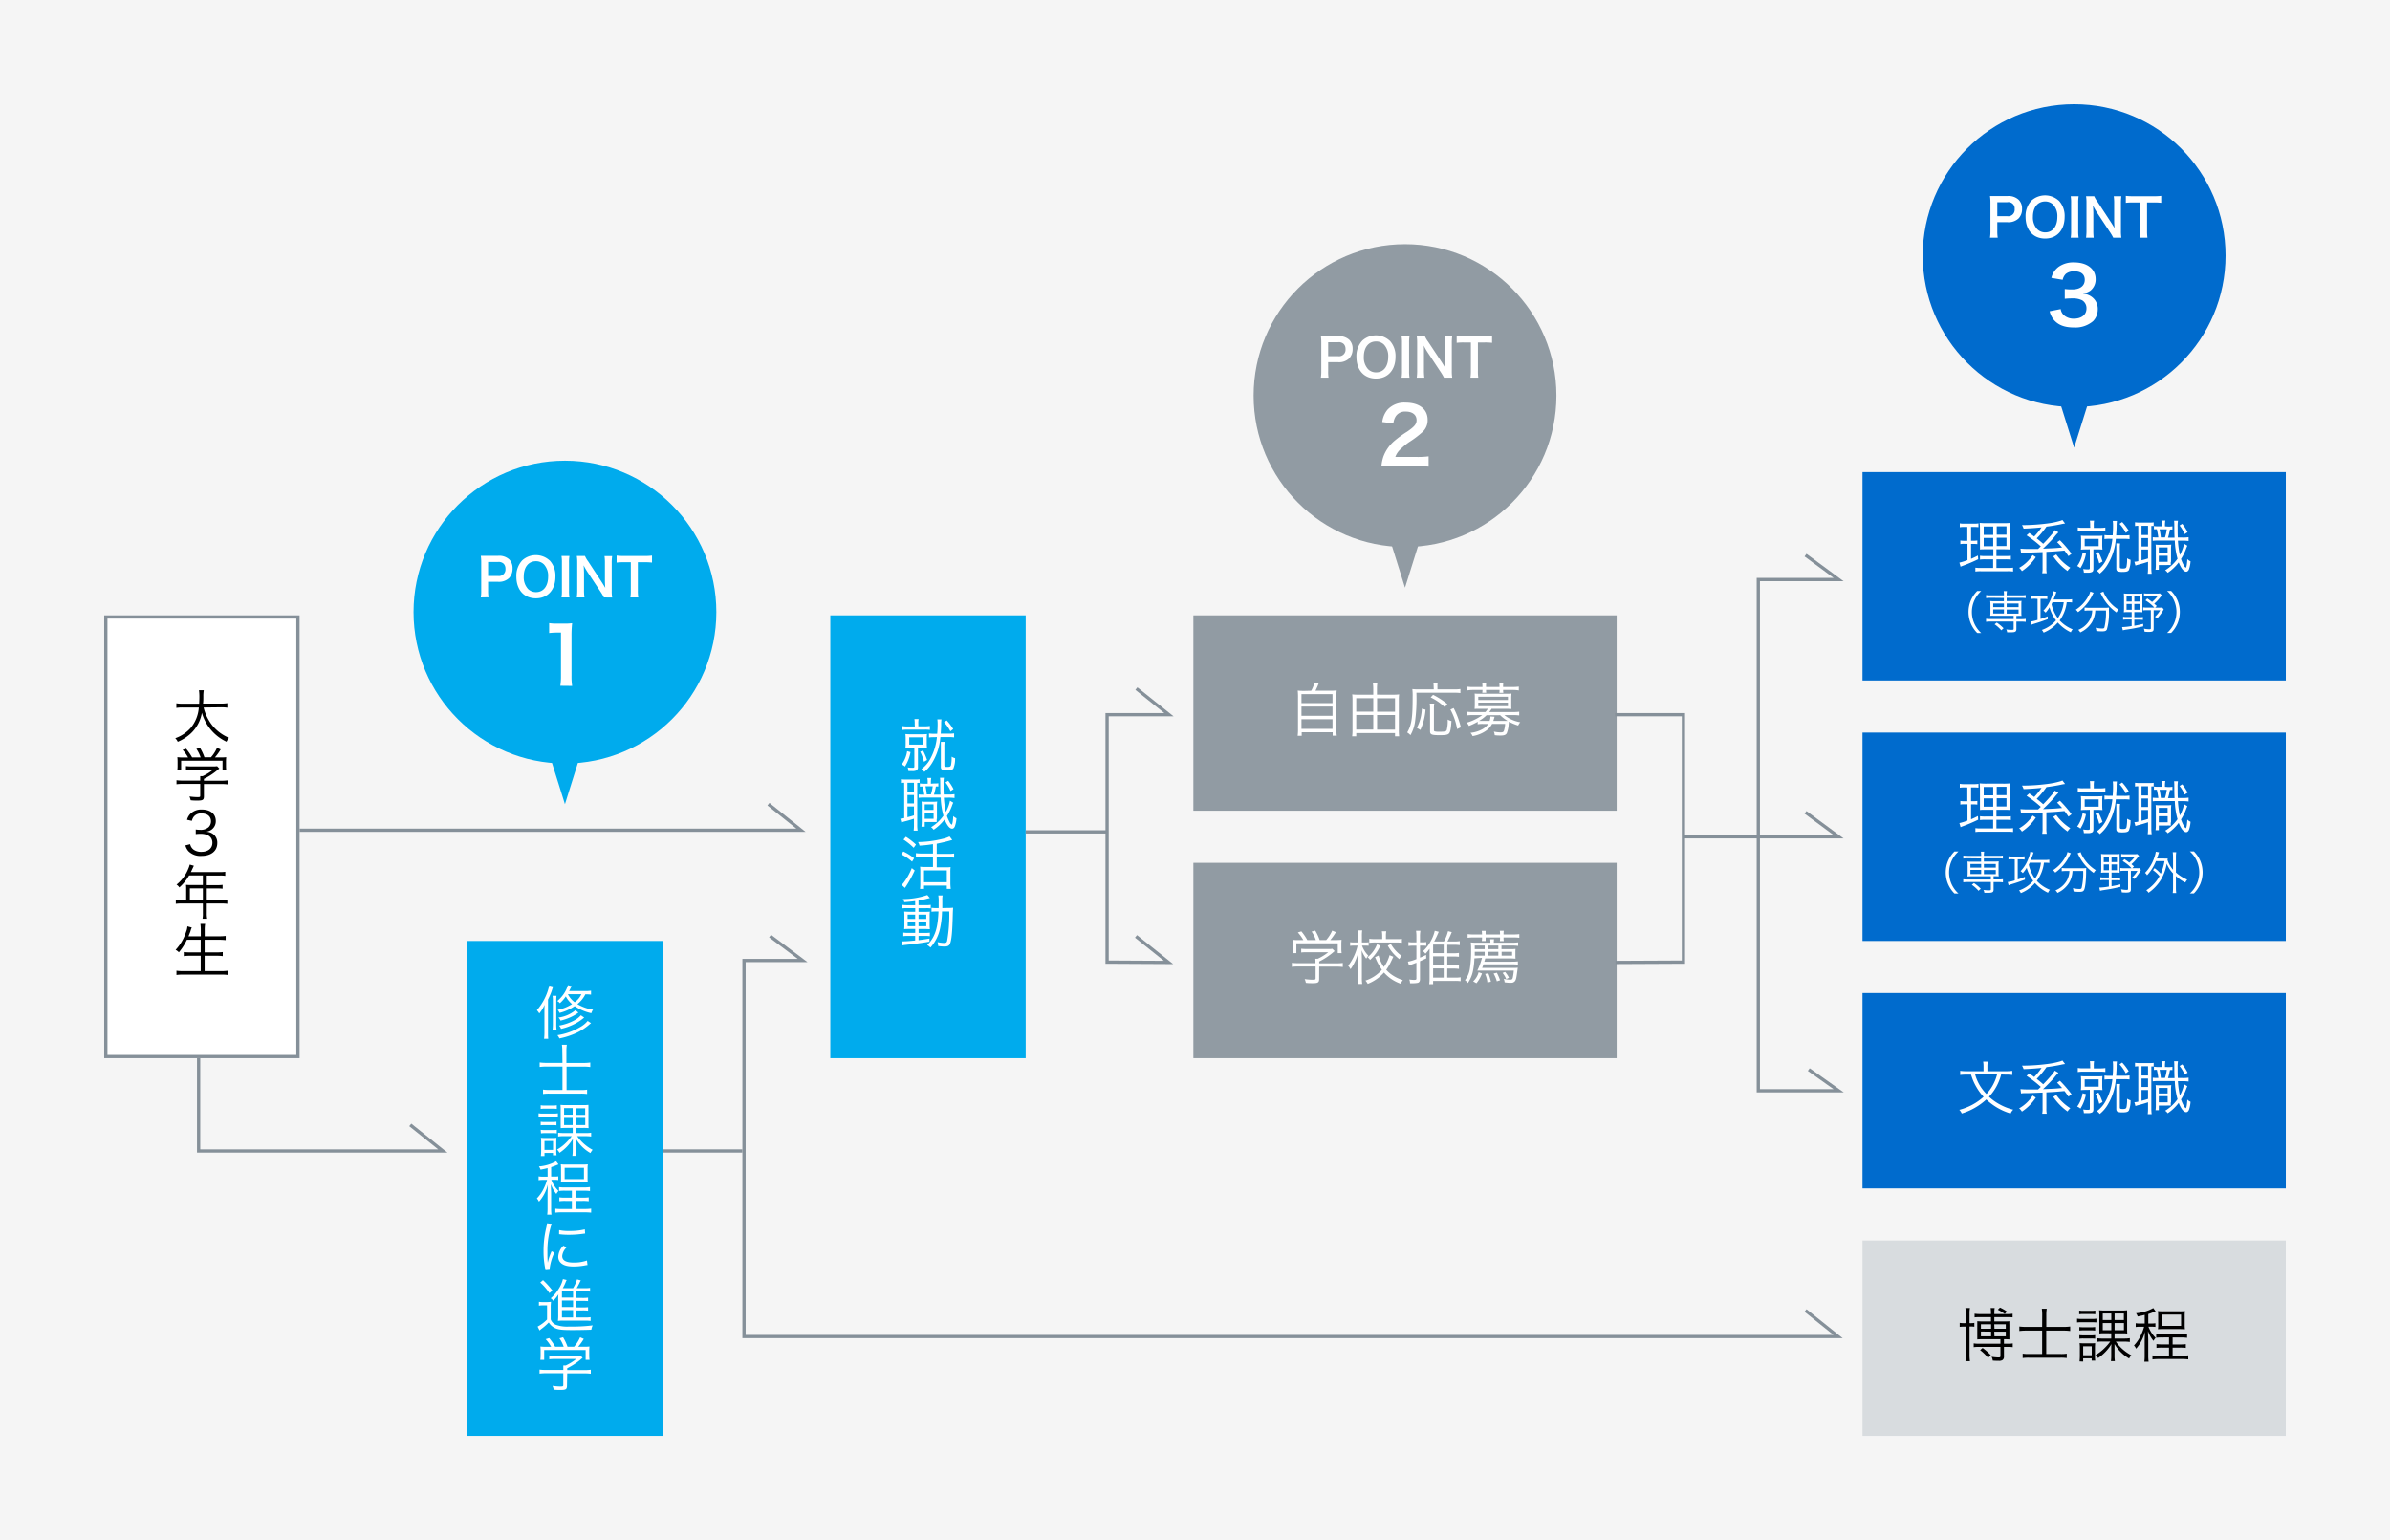
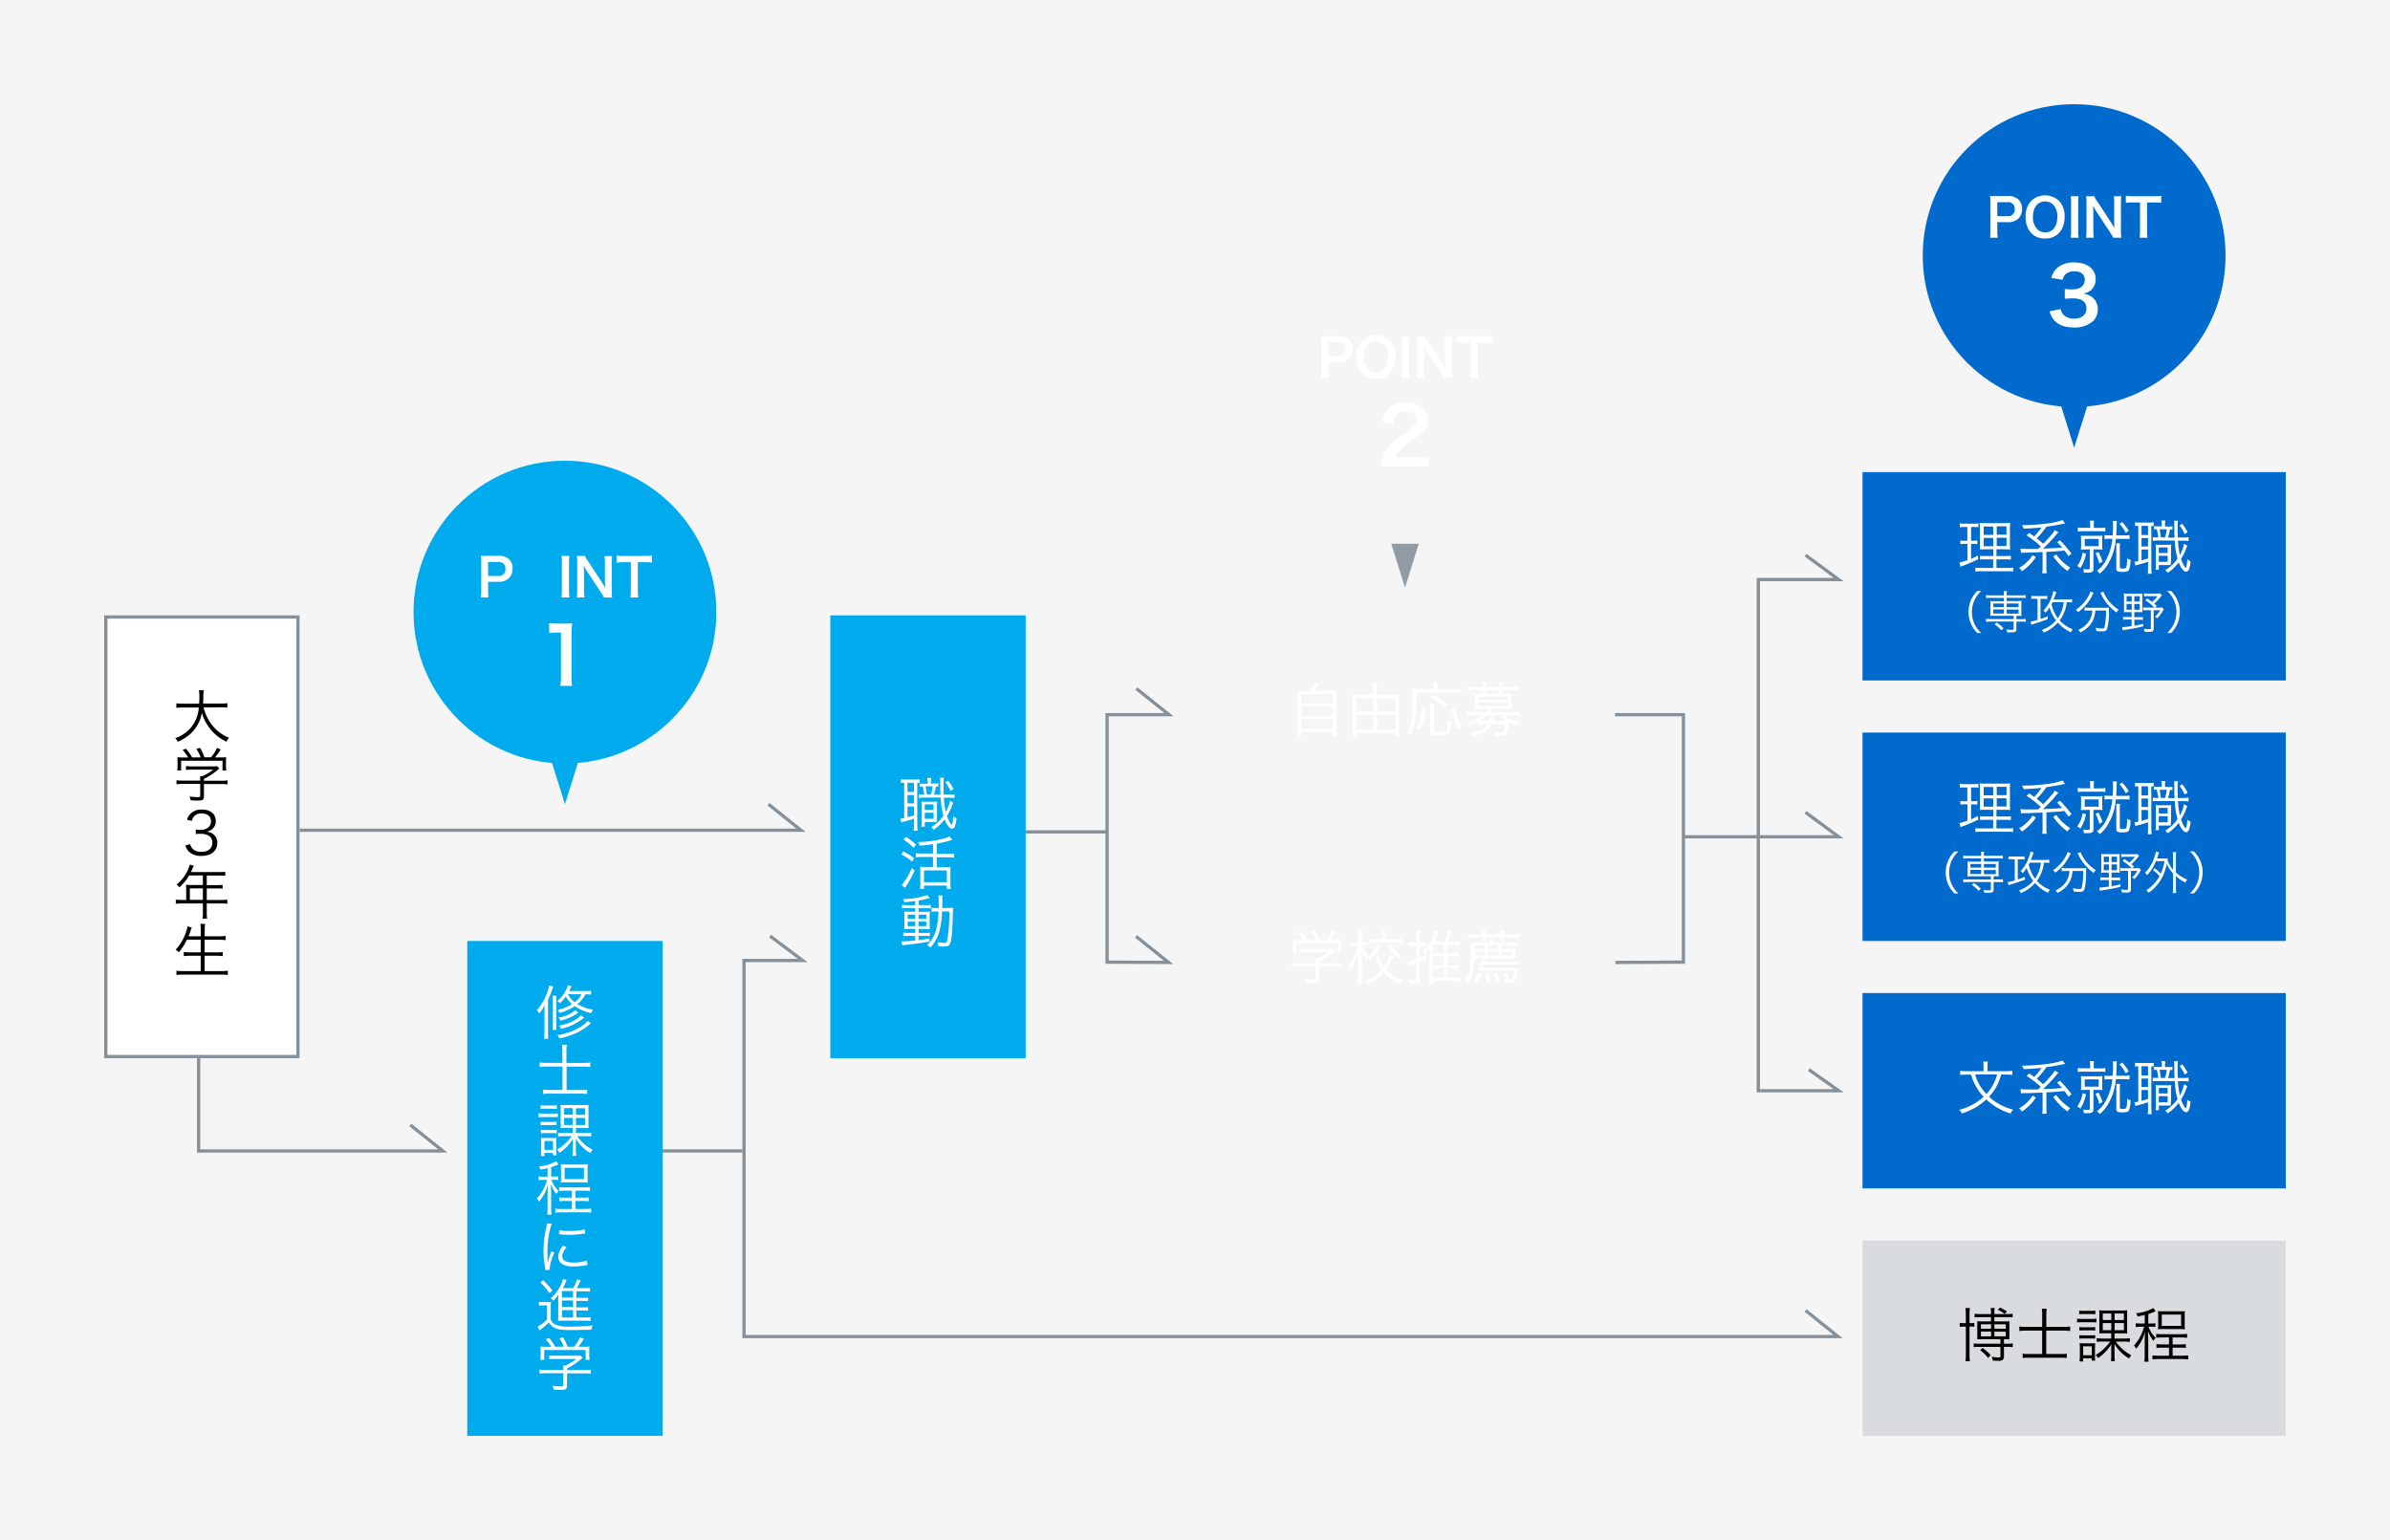
<svg xmlns="http://www.w3.org/2000/svg" viewBox="0 0 734 473">
  <defs>
    <style>.cls-1{fill:#f5f5f5;}.cls-2{fill:#fff;}.cls-3{fill:#859099;}.cls-4{fill:#00abed;}.cls-5{fill:#006bcd;}.cls-6{fill:#d8dcdf;}.cls-7{fill:#919ba3;}.cls-8{fill:none;stroke:#859099;stroke-miterlimit:10;}</style>
  </defs>
  <g id="レイヤー_2" data-name="レイヤー 2">
    <g id="レイヤー_1-2" data-name="レイヤー 1">
      <rect class="cls-1" width="734" height="473" />
      <rect class="cls-2" x="32.5" y="189.5" width="59" height="135" />
      <path class="cls-3" d="M91,190V324H33V190H91m1-1H32V325H92V189Z" />
      <path d="M62.53,217.3a14.4,14.4,0,0,0,2.93,5.8,12.83,12.83,0,0,0,4.88,3.51,4.8,4.8,0,0,0-.79,1.2A14.07,14.07,0,0,1,62,218.92a11.21,11.21,0,0,1-3.52,6.46,13.83,13.83,0,0,1-3.89,2.45,3.7,3.7,0,0,0-.77-1.1,11.39,11.39,0,0,0,4.74-3.15,11.06,11.06,0,0,0,2.5-6.28h-4.9a11.05,11.05,0,0,0-2,.12V216a10.92,10.92,0,0,0,2,.13h5c.05-.87.07-1.43.07-2.13a13.61,13.61,0,0,0-.13-2h1.48a10.54,10.54,0,0,0-.13,1.87c0,.92,0,1.44-.09,2.22h5.46a11.11,11.11,0,0,0,2-.13v1.4a11.86,11.86,0,0,0-2-.12Z" />
      <path d="M62.63,244.55c0,1.12-.34,1.33-2,1.33-.51,0-1.44,0-2.07-.1a5.64,5.64,0,0,0-.38-1.16,18.06,18.06,0,0,0,2.36.2c.82,0,.95,0,.95-.43v-3.62h-5.4a14,14,0,0,0-1.89.11v-1.24a13.72,13.72,0,0,0,1.87.11h5.42v-.31c0-.36,0-.69,0-1.06h.75a15.47,15.47,0,0,0,3.23-2H58.82a17,17,0,0,0-1.71.09v-1.17a14.79,14.79,0,0,0,1.74.09h6.5a8.17,8.17,0,0,0,1.33-.07l.69.72a7.66,7.66,0,0,0-.63.52,20.44,20.44,0,0,1-4.11,2.67v.56H68a13.41,13.41,0,0,0,1.89-.11v1.24a13.94,13.94,0,0,0-1.91-.11H62.63Zm-4.86-11.9a11.66,11.66,0,0,0-1.69-2.34l1.08-.34A16.64,16.64,0,0,1,59,232.63h2.62A10.7,10.7,0,0,0,60.31,230l1.12-.31a15.25,15.25,0,0,1,1.36,2.9h2a10.67,10.67,0,0,0,1.85-2.9l1.13.49A16.19,16.19,0,0,1,66,232.63h1.4c1,0,1.44,0,2.07-.07a12.57,12.57,0,0,0-.07,1.5v1.33a10.83,10.83,0,0,0,.09,1.26H68.34v-3H55.63v3H54.44a10.23,10.23,0,0,0,.09-1.26v-1.33a12.57,12.57,0,0,0-.07-1.5,16.41,16.41,0,0,0,2,.09Z" />
      <path d="M58.41,259.28a2.75,2.75,0,0,0,1.1,1.71,4,4,0,0,0,2.32.64c2.09,0,3.4-1.08,3.4-2.79s-1.28-2.75-3.67-2.75a13.74,13.74,0,0,0-1.44.09v-1.42a7.86,7.86,0,0,0,1.33.11,3.64,3.64,0,0,0,2.63-.83,2.5,2.5,0,0,0,.72-1.75c0-1.55-1.08-2.45-2.9-2.45a2.81,2.81,0,0,0-2.39,1,3.43,3.43,0,0,0-.58,1.27l-1.49-.32a4,4,0,0,1,1-1.8A4.69,4.69,0,0,1,62,248.64c2.61,0,4.27,1.36,4.27,3.52A3.17,3.17,0,0,1,65,254.79a3.58,3.58,0,0,1-1.69.65,3.85,3.85,0,0,1,2.21.78,3.29,3.29,0,0,1,1.21,2.71c0,2.43-1.87,3.95-4.88,3.95a5.14,5.14,0,0,1-4-1.48,4.58,4.58,0,0,1-.92-1.75Z" />
      <path d="M57.18,272.83a8.91,8.91,0,0,0-.06-1.06c.38,0,.78.05,1.28.05h3.91v-2.94H58.08a14.85,14.85,0,0,1-3,3.68,2.78,2.78,0,0,0-.87-.87,11.68,11.68,0,0,0,3.61-4.84,7.58,7.58,0,0,0,.45-1.31l1.27.36c-.07.14-.12.27-.23.48l-.68,1.46h8.93a9.67,9.67,0,0,0,1.62-.09V269a10.12,10.12,0,0,0-1.62-.09H63.5v2.94h3.26a10,10,0,0,0,1.6-.09v1.19a12,12,0,0,0-1.59-.07H63.5v3.53H68a12.28,12.28,0,0,0,1.81-.11v1.29a13.36,13.36,0,0,0-1.81-.1H63.5v3a8.28,8.28,0,0,0,.12,1.67H62.2a8,8,0,0,0,.11-1.67v-3h-6.5a13.42,13.42,0,0,0-1.82.1v-1.29a12.72,12.72,0,0,0,1.82.11h1.37Zm5.13,3.55v-3.53h-4v3.53Z" />
      <path d="M57.39,288.63a16.51,16.51,0,0,1-2.46,3.85,3.45,3.45,0,0,0-1-.75,14.71,14.71,0,0,0,3.22-5.53,5.48,5.48,0,0,0,.4-1.69l1.35.36a6.23,6.23,0,0,0-.36.95c0,.16-.27.76-.65,1.75h3.78v-1.91a13.15,13.15,0,0,0-.12-1.91H63a11,11,0,0,0-.13,1.91v1.91h4.43a17.35,17.35,0,0,0,2-.11v1.28a18,18,0,0,0-2-.11H62.85v3.87h3.64a13,13,0,0,0,1.92-.1v1.26a12.39,12.39,0,0,0-1.92-.11H62.85v4.71h5a14.08,14.08,0,0,0,2.13-.12v1.31a14.75,14.75,0,0,0-2.11-.12H56.31a14.72,14.72,0,0,0-2.12.12v-1.31a13.91,13.91,0,0,0,2.1.12h5.35v-4.71H58.35a12.16,12.16,0,0,0-1.91.11V292.4a13,13,0,0,0,1.91.1h3.29v-3.87Z" />
      <rect class="cls-4" x="217" y="227" width="136" height="60" transform="translate(28 542) rotate(-90)" />
-       <path class="cls-2" d="M279.64,231a12.8,12.8,0,0,1-1.71,4.43,3.23,3.23,0,0,0-1-.63,9.22,9.22,0,0,0,1.66-4.09Zm1.28-8.59a7.92,7.92,0,0,0-.09-1.57h1.29a7.37,7.37,0,0,0-.09,1.55v.69H284a9.83,9.83,0,0,0,1.58-.11v1.21a8.58,8.58,0,0,0-1.6-.09h-5.15a10.68,10.68,0,0,0-1.71.1V223a8,8,0,0,0,1.67.11h2.17Zm-1.12,7.28a13.93,13.93,0,0,0-1.73.07,14.64,14.64,0,0,0,.07-1.64v-1a15.11,15.11,0,0,0-.07-1.67,15.27,15.27,0,0,0,1.69.07h3.3a14.41,14.41,0,0,0,1.64-.07,12.41,12.41,0,0,0-.08,1.64v1a12.27,12.27,0,0,0,.08,1.66,13.22,13.22,0,0,0-1.7-.07h-1.08v5.94a1.05,1.05,0,0,1-.46,1,2.86,2.86,0,0,1-1.34.2c-.39,0-.7,0-1.13,0a4.51,4.51,0,0,0-.22-1.12,9.46,9.46,0,0,0,1.52.11c.43,0,.52-.07.52-.45v-5.7Zm-.56-1h4.29v-2.23h-4.29Zm4.23,1.82a18.47,18.47,0,0,1,1.24,2.9l-.95.56a13.32,13.32,0,0,0-1.15-3.08Zm3.44-4.09a9.11,9.11,0,0,0-1.6.09v-1.24a9.09,9.09,0,0,0,1.62.09h.9c.09-1.12.13-1.84.13-3a10.93,10.93,0,0,0-.09-1.42h1.27a9.37,9.37,0,0,0-.09,1.44c0,.95-.07,1.83-.14,2.95h2.41a10.38,10.38,0,0,0,1.7-.09v1.24a10.54,10.54,0,0,0-1.7-.09H288.8a17.53,17.53,0,0,1-2.36,7.62,10.45,10.45,0,0,1-2.57,3.06,4.84,4.84,0,0,0-.88-.87,9.18,9.18,0,0,0,2.5-2.75,17.38,17.38,0,0,0,2.25-7.06Zm3.21,1.44a8.05,8.05,0,0,0-.09,1.55l0,5.6c0,.45.14.54.92.54s1-.13,1.13-.59a11.4,11.4,0,0,0,.18-2.56,3.46,3.46,0,0,0,1.06.47,7.89,7.89,0,0,1-.52,3.15c-.27.43-.77.58-2,.58a4.41,4.41,0,0,1-1.24-.13c-.47-.14-.63-.41-.61-1.12v-5.94c0-.88,0-1.19,0-1.55Zm.63-6.59a17.3,17.3,0,0,1,2,2.65l-.88.68a12.4,12.4,0,0,0-1.94-2.77Z" />
      <path class="cls-2" d="M277.69,240.41a5.12,5.12,0,0,0-1,.09v-1.17a8.47,8.47,0,0,0,1.3.09h3.13a8,8,0,0,0,1.3-.07v1.11a5.24,5.24,0,0,0-.72,0v12.82a11.91,11.91,0,0,0,.11,1.83h-1.21a14.19,14.19,0,0,0,.09-1.87v-1.78c-1.1.36-1.76.56-2.54.75a12.22,12.22,0,0,0-1.33.4l-.32-1.17a6,6,0,0,0,1.2-.18Zm1,2.83h2v-2.83h-2Zm0,3.52h2v-2.59h-2Zm0,4.24c.74-.18,1.13-.29,2-.56V247.7h-2Zm8.1-10.36a8.24,8.24,0,0,0,1.39-.07v1a4.84,4.84,0,0,0-.76,0,21.91,21.91,0,0,1-.59,2.49h2c-.05-1.19-.07-1.8-.07-4a11.19,11.19,0,0,0-.07-1.19h1.2a10.06,10.06,0,0,0-.11,2c0,.88,0,2.28.06,3.15h1.31a10.65,10.65,0,0,0,2-.11v1.19a12.4,12.4,0,0,0-2-.11h-1.28a27.71,27.71,0,0,0,.6,4.39,11.58,11.58,0,0,0,1.29-3.45l1,.61a8.32,8.32,0,0,0-.43,1.06,15.58,15.58,0,0,1-1.51,3,10.77,10.77,0,0,0,.85,1.94,1.57,1.57,0,0,0,.54.68l.09.08c.07,0,.18-.29.27-.76a14.29,14.29,0,0,0,.18-1.89,3.46,3.46,0,0,0,1,.67,9,9,0,0,1-.49,2.46c-.19.49-.5.74-.86.74-.74,0-1.59-1.06-2.29-2.86a13.9,13.9,0,0,1-3.38,3.19,3.21,3.21,0,0,0-.78-.78,13.07,13.07,0,0,0,3.8-3.53,23.4,23.4,0,0,1-.84-5.58h-5.41a8.71,8.71,0,0,0-1.36.09V244a10.5,10.5,0,0,0,1.35.07h.36c-.13-.92-.24-1.53-.45-2.5a5.24,5.24,0,0,0-.9.05v-1a7,7,0,0,0,1.33.09h1.08v-.25a6.61,6.61,0,0,0-.11-1.53H286a8.29,8.29,0,0,0-.11,1.55v.23Zm.88,10.84c0,.2,0,.76,0,1-.45,0-.65,0-1.48,0H284v1.42H283a12,12,0,0,0,.09-1.67v-4.34c0-.72,0-1.14-.07-1.71a8.11,8.11,0,0,0,1.28.07h2.27a9.06,9.06,0,0,0,1.26-.07,11.85,11.85,0,0,0-.08,1.73v3.63Zm-3.69,0h2.74v-1.87H284Zm0-2.72h2.72v-1.71H284Zm1.91-4.77a13.13,13.13,0,0,0,.56-2.5h-2.22a21,21,0,0,1,.4,2.5Zm5.31-4.18a13.65,13.65,0,0,1,1.64,2.56l-.9.59a11.17,11.17,0,0,0-1.57-2.65Z" />
      <path class="cls-2" d="M277.42,261.52a16.43,16.43,0,0,1,3.32,2.07l-.63,1.05a14.11,14.11,0,0,0-3.32-2.23Zm3.5,5.82a34.57,34.57,0,0,1-3,5.37l-1-.94a4.94,4.94,0,0,0,.56-.61,18.43,18.43,0,0,0,2.54-4.54ZM278.21,257a20.51,20.51,0,0,1,3.1,2.39l-.7,1a18.87,18.87,0,0,0-3.13-2.53Zm8.32,2.26a36,36,0,0,1-4.12.46,3.54,3.54,0,0,0-.47-1.1,32.86,32.86,0,0,0,7.62-1,8.19,8.19,0,0,0,2.07-.72l.83,1.08-.6.16c-1,.31-2.45.63-4.17,1v3.11h3.51a11.22,11.22,0,0,0,1.83-.11v1.28a13.5,13.5,0,0,0-1.83-.11h-3.51v3.07h2.88a7.75,7.75,0,0,0,1.38-.08,12.66,12.66,0,0,0-.07,1.64v3.42A14.88,14.88,0,0,0,292,273h-1.22v-1h-7v1h-1.23a11.06,11.06,0,0,0,.09-1.77v-3.45a12.55,12.55,0,0,0-.07-1.59,7.86,7.86,0,0,0,1.32.08h2.64v-3.07h-3.42a13.78,13.78,0,0,0-1.82.11v-1.28a11.17,11.17,0,0,0,1.82.11h3.42Zm-2.75,11.69h7v-3.62h-7Z" />
      <path class="cls-2" d="M281.06,276.75c-1.3.18-2,.23-3.33.34a2.52,2.52,0,0,0-.45-.95,23.31,23.31,0,0,0,7.51-1.24l.79.91-.9.22a24,24,0,0,1-2.58.56V278h2.16a8.43,8.43,0,0,0,1.59-.09V279a8.48,8.48,0,0,0-1.44-.07H282.1v1.12H284c.7,0,1.15,0,1.58-.06a10.2,10.2,0,0,0-.07,1.59v2.09a13,13,0,0,0,.07,1.71c-.43,0-.9-.06-1.66-.06h-1.8v1.21h1.82a11.58,11.58,0,0,0,1.64-.07v1.08a8.13,8.13,0,0,0-1.48-.08h-2v1.3c1.16-.14,1.77-.23,3.35-.5v.95c-2.52.43-4.32.67-7.38,1a7.64,7.64,0,0,0-.95.15l-.24-1.25.76,0c.56,0,1.58-.07,3.42-.25v-1.41h-2c-.56,0-1.15,0-1.64.09v-1.11a10.13,10.13,0,0,0,1.66.09h2v-1.21h-1.71c-.76,0-1.24,0-1.68.06a16,16,0,0,0,.06-1.7v-2.1a10.94,10.94,0,0,0-.06-1.59c.47,0,1,.06,1.71.06h1.68v-1.12h-2.45A10,10,0,0,0,277,279V277.9a9.38,9.38,0,0,0,1.64.11h2.43Zm-2.31,4.16v1.31h2.31v-1.31Zm0,2.14v1.41h2.31v-1.41Zm3.35-.83h2.38v-1.31H282.1Zm0,2.24h2.38v-1.41H282.1Zm9-5.6a14.29,14.29,0,0,0,1.61-.07c0,.39-.06.75-.09,1.89-.13,5.43-.36,8-.85,9.14-.25.65-.74.89-1.73.89a18.22,18.22,0,0,1-1.91-.15,4.82,4.82,0,0,0-.19-1.21,10,10,0,0,0,1.94.26c.67,0,.86-.13,1-.67a45.5,45.5,0,0,0,.65-9h-2.22a27.08,27.08,0,0,1-.73,5.78,12.58,12.58,0,0,1-2.83,5.3,4,4,0,0,0-1-.78,9.23,9.23,0,0,0,2.09-2.92c.83-1.76,1.23-3.88,1.39-7.38h-.47a11.38,11.38,0,0,0-1.68.09v-1.22a9.76,9.76,0,0,0,1.61.09h.59c0-.61,0-1.14,0-1.8a10,10,0,0,0-.11-2.07h1.33a5.42,5.42,0,0,0-.1,1.36c0,1.28,0,1.9,0,2.51Z" />
      <rect class="cls-5" x="572" y="305" width="130" height="60" />
      <path class="cls-2" d="M614.59,330a15.59,15.59,0,0,1-1.1,3,14.93,14.93,0,0,1-2.64,3.85,16.16,16.16,0,0,0,3.26,2.33,16.87,16.87,0,0,0,4.18,1.64,3.38,3.38,0,0,0-.8,1.18,18.57,18.57,0,0,1-7.47-4.32,19.4,19.4,0,0,1-7.54,4.31,3.57,3.57,0,0,0-.76-1.12,17.73,17.73,0,0,0,7.47-4,15.73,15.73,0,0,1-2.18-2.95,16.29,16.29,0,0,1-1.67-3.87H604a13.2,13.2,0,0,0-2,.11v-1.28a12.58,12.58,0,0,0,2,.12h5.17v-1.4a8,8,0,0,0-.12-1.55h1.44a7.59,7.59,0,0,0-.13,1.53v1.42H616a12.64,12.64,0,0,0,2-.12v1.28a12.49,12.49,0,0,0-2-.11Zm-8,0a13.7,13.7,0,0,0,1.48,3.44,15,15,0,0,0,2,2.57,14,14,0,0,0,3.26-6Z" />
      <path class="cls-2" d="M625.23,337.12a15,15,0,0,1-4.27,4.29,3.92,3.92,0,0,0-.86-1,11.81,11.81,0,0,0,4.16-3.93Zm-4.72-2.62a17.91,17.91,0,0,0,1.89.1h.87c.19,0,.64,0,1.33,0,.27,0,.79,0,1.33,0,.18-.18.47-.43.83-.79a35.19,35.19,0,0,0-4.38-3.39l.83-.73c.89.61,1.12.79,1.52,1.09a20.8,20.8,0,0,0,2.26-2.79c-2.5.24-3.13.27-5.52.38a4.15,4.15,0,0,0-.49-1.08,61.45,61.45,0,0,0,8-.54,24.14,24.14,0,0,0,3.72-.77q.12,0,.69-.27l.83,1.08A9.78,9.78,0,0,0,633,327c-1,.23-3.1.59-4.5.75a26.66,26.66,0,0,1-3,3.6c.88.69,1.11.89,2,1.66,1-1,1.92-2.05,2.48-2.72a6.65,6.65,0,0,0,1.06-1.46l1.14.67a12.29,12.29,0,0,0-1.35,1.53c-.7.83-2.43,2.59-3.39,3.48,3.75-.15,3.75-.15,5.86-.35-.49-.57-.74-.84-1.53-1.64l.86-.59a36.43,36.43,0,0,1,3.57,4.14l-.94.74c-.56-.81-.74-1.08-1.23-1.71-2.54.23-2.86.27-5.56.4v4.82a8.51,8.51,0,0,0,.11,1.75h-1.39a8.51,8.51,0,0,0,.11-1.75v-4.75l-1.85.07-2.67.11c-.43,0-.85,0-1.22,0a4.39,4.39,0,0,0-.87.09Zm11,1.81a15.68,15.68,0,0,0,4.31,4.06,4.56,4.56,0,0,0-.85,1,17.7,17.7,0,0,1-4.39-4.49Z" />
      <path class="cls-2" d="M640.64,336.06a12.8,12.8,0,0,1-1.71,4.43,3.23,3.23,0,0,0-1-.63,9.18,9.18,0,0,0,1.66-4.09Zm1.27-8.59a8.05,8.05,0,0,0-.08-1.56h1.29a7.31,7.31,0,0,0-.09,1.55v.68H645a9.83,9.83,0,0,0,1.58-.11v1.21a9.55,9.55,0,0,0-1.6-.09h-5.15a9.44,9.44,0,0,0-1.71.11V328a8,8,0,0,0,1.67.11h2.16Zm-1.11,7.28a16.21,16.21,0,0,0-1.73.07,14.64,14.64,0,0,0,.07-1.64v-1a15.35,15.35,0,0,0-.07-1.67,15.27,15.27,0,0,0,1.69.07h3.3a14.41,14.41,0,0,0,1.64-.07,12.51,12.51,0,0,0-.08,1.64v1a12.27,12.27,0,0,0,.08,1.66,15.35,15.35,0,0,0-1.7-.07h-1.08v5.94c0,.54-.14.86-.47,1a2.67,2.67,0,0,1-1.33.2c-.39,0-.7,0-1.13,0a4.36,4.36,0,0,0-.22-1.11,10.77,10.77,0,0,0,1.52.11c.43,0,.52-.08.52-.45v-5.71Zm-.56-1h4.29v-2.23h-4.29Zm4.23,1.82a18.88,18.88,0,0,1,1.24,2.9l-1,.56a13.32,13.32,0,0,0-1.15-3.08Zm3.44-4.09a9.11,9.11,0,0,0-1.6.09v-1.24a9.09,9.09,0,0,0,1.62.09h.9c.09-1.11.12-1.83.12-3a11.14,11.14,0,0,0-.08-1.42h1.27a9.47,9.47,0,0,0-.09,1.44c0,.95-.07,1.84-.14,2.95h2.41a10.17,10.17,0,0,0,1.69-.09v1.24a10.32,10.32,0,0,0-1.69-.09H649.8a17.49,17.49,0,0,1-2.36,7.62,10.32,10.32,0,0,1-2.57,3.06,4.5,4.5,0,0,0-.88-.86,9.34,9.34,0,0,0,2.5-2.76,17.38,17.38,0,0,0,2.25-7.06Zm3.21,1.44a8.17,8.17,0,0,0-.09,1.55l0,5.6c0,.45.14.54.92.54s1-.12,1.13-.59a11.34,11.34,0,0,0,.18-2.56,3.46,3.46,0,0,0,1.06.47,7.85,7.85,0,0,1-.52,3.15c-.27.43-.77.58-2,.58a4.41,4.41,0,0,1-1.24-.13c-.47-.14-.63-.41-.61-1.11v-5.95c0-.88,0-1.18,0-1.55Zm.63-6.58a17.24,17.24,0,0,1,2,2.64l-.88.69a12.24,12.24,0,0,0-1.94-2.78Z" />
      <path class="cls-2" d="M656.69,327.49a6,6,0,0,0-1,.09v-1.17a8.47,8.47,0,0,0,1.3.09h3.13a8,8,0,0,0,1.3-.07v1.12a3.94,3.94,0,0,0-.72,0v12.82a12.16,12.16,0,0,0,.11,1.84h-1.21a14.37,14.37,0,0,0,.09-1.88v-1.78c-1.1.36-1.76.56-2.54.76a13,13,0,0,0-1.33.39l-.32-1.17a6,6,0,0,0,1.2-.18Zm1,2.83h2v-2.83h-2Zm0,3.53h2v-2.6h-2Zm0,4.23c.74-.18,1.13-.29,2-.56v-2.74h-2Zm8.1-10.35a7,7,0,0,0,1.39-.08v1a6.44,6.44,0,0,0-.76,0,22.22,22.22,0,0,1-.59,2.48h2c-.05-1.19-.07-1.8-.07-4a11.19,11.19,0,0,0-.07-1.19h1.2a10.06,10.06,0,0,0-.11,2c0,.88,0,2.29.06,3.15h1.31a10.65,10.65,0,0,0,2-.11v1.19a12.4,12.4,0,0,0-2-.11h-1.28a27.68,27.68,0,0,0,.6,4.4,11.73,11.73,0,0,0,1.29-3.46l1,.61a9.85,9.85,0,0,0-.43,1.06,15.3,15.3,0,0,1-1.51,3,10.77,10.77,0,0,0,.85,1.94,1.61,1.61,0,0,0,.54.69l.09.07c.07,0,.18-.29.27-.76a14.29,14.29,0,0,0,.18-1.89,3.08,3.08,0,0,0,1,.67,9,9,0,0,1-.49,2.47c-.2.48-.5.73-.86.73-.74,0-1.59-1.06-2.29-2.86a13.9,13.9,0,0,1-3.38,3.19,3.21,3.21,0,0,0-.78-.78,12.93,12.93,0,0,0,3.8-3.53,23.4,23.4,0,0,1-.84-5.58h-5.41a8.71,8.71,0,0,0-1.36.09V331a10.5,10.5,0,0,0,1.35.07h.36c-.13-.92-.24-1.53-.45-2.5a6.53,6.53,0,0,0-.9.05v-1a7,7,0,0,0,1.33.09h1.08v-.26a6.66,6.66,0,0,0-.11-1.53H665a8.44,8.44,0,0,0-.11,1.55v.24Zm.88,10.83c0,.2,0,.76,0,1a14,14,0,0,0-1.48,0H663v1.42H662a11.92,11.92,0,0,0,.09-1.67v-4.34c0-.72,0-1.13-.07-1.71a8.11,8.11,0,0,0,1.28.07h2.27a9.06,9.06,0,0,0,1.26-.07,11.85,11.85,0,0,0-.08,1.73v3.63Zm-3.69,0h2.74v-1.87H663Zm0-2.72h2.72v-1.71H663Zm1.91-4.77a13.13,13.13,0,0,0,.56-2.5h-2.22a21.33,21.33,0,0,1,.4,2.5Zm5.31-4.18a13.65,13.65,0,0,1,1.64,2.56l-.9.59a10.91,10.91,0,0,0-1.57-2.64Z" />
      <rect class="cls-6" x="572" y="381" width="130" height="60" />
      <path d="M603.72,403.35a8.42,8.42,0,0,0-.13-1.6H605a7.59,7.59,0,0,0-.13,1.58v3.06h.2a5.94,5.94,0,0,0,1.28-.09v1.19a7.52,7.52,0,0,0-1.26-.07h-.22v8.64a13.44,13.44,0,0,0,.13,2h-1.39a12.17,12.17,0,0,0,.13-1.94v-8.66h-.4a10.61,10.61,0,0,0-1.49.07V406.3a8.48,8.48,0,0,0,1.49.09h.4Zm12.84.25a9.74,9.74,0,0,0,1.54-.11v1.12a13.3,13.3,0,0,0-1.71-.07h-3.9v1.31h3.26c.63,0,1,0,1.36-.05a10.88,10.88,0,0,0,0,1.11v3.32c0,.55,0,.75,0,1.15a12.07,12.07,0,0,0-1.35-.06h-.32v1.39h1.17a6.87,6.87,0,0,0,1.53-.11v1.17a9,9,0,0,0-1.53-.09h-1.17v2.92a1.22,1.22,0,0,1-.47,1.13,2.06,2.06,0,0,1-1.19.22c-.48,0-1.15,0-1.78-.07a3.1,3.1,0,0,0-.36-1.17,16.42,16.42,0,0,0,2.14.21c.45,0,.58-.1.58-.45v-2.79H607.7a9.79,9.79,0,0,0-1.55.09V412.6a8.77,8.77,0,0,0,1.57.11h6.64v-1.39h-5.8a11.53,11.53,0,0,0-1.31.06c0-.36,0-.7,0-1.15v-3.34c0-.55,0-.66,0-1.09.36,0,.72.05,1.29.05h2.92v-1.31h-3.35a14.08,14.08,0,0,0-1.69.07v-1.12a11.76,11.76,0,0,0,1.73.11h3.31v-.4a9.49,9.49,0,0,0-.11-1.45h1.24a8.92,8.92,0,0,0-.1,1.45v.4Zm-6,13.45a13.73,13.73,0,0,0-2.44-2.38l.77-.66a17.74,17.74,0,0,1,2.5,2.19Zm-2.19-10.32v1.37h3.13v-1.37Zm0,2.23v1.48h3.13V409Zm4.16-.86H616v-1.37h-3.53Zm0,2.34H616V409h-3.53Zm3.15-6.89a12.4,12.4,0,0,0-2.13-1.28l.67-.67a12.06,12.06,0,0,1,2.14,1.23Z" />
      <path d="M627.19,403.83a12.25,12.25,0,0,0-.12-1.87h1.51a12.39,12.39,0,0,0-.13,1.87v3.71h5.33a14.64,14.64,0,0,0,2-.12v1.38a14.34,14.34,0,0,0-2-.12h-5.35v7.18h4.38a10.37,10.37,0,0,0,1.92-.11v1.35a13.28,13.28,0,0,0-1.92-.1h-9.67a13.47,13.47,0,0,0-1.95.1v-1.35a11.33,11.33,0,0,0,1.93.11h4.05v-7.18h-4.84a16.55,16.55,0,0,0-2.16.12v-1.38a16.06,16.06,0,0,0,2.16.12h4.84Z" />
      <path d="M637.9,405a7.87,7.87,0,0,0,1.44.09h3.06a7.47,7.47,0,0,0,1.44-.09v1.15c-.43,0-.74-.05-1.3-.05h-3.2a12.16,12.16,0,0,0-1.44.07Zm.65-2.48a6.59,6.59,0,0,0,1.29.09h2.36a6.83,6.83,0,0,0,1.3-.09v1.13a9.78,9.78,0,0,0-1.3-.07h-2.36a9.43,9.43,0,0,0-1.29.07Zm.05,5.06a7.81,7.81,0,0,0,1.23.07h2.41a7.36,7.36,0,0,0,1.21-.07v1.09a8.39,8.39,0,0,0-1.21-.07h-2.41a8.51,8.51,0,0,0-1.23.07Zm0,2.48a6.88,6.88,0,0,0,1.23.07h2.41a6.51,6.51,0,0,0,1.21-.07v1.1a8.21,8.21,0,0,0-1.21-.07h-2.41a8.33,8.33,0,0,0-1.23.07Zm.06,8.07c.05-.54.09-1.12.09-1.75V414a10.27,10.27,0,0,0-.08-1.48,11.13,11.13,0,0,0,1.46.07h2a12.29,12.29,0,0,0,1.31-.05c0,.36-.05.72-.05,1.4v2.54a8.47,8.47,0,0,0,.09,1.42h-1.1v-.72h-2.61v1Zm1.11-1.89h2.63v-2.74h-2.63Zm6.63-6.75a12,12,0,0,0-1.66.07,3.25,3.25,0,0,0,0-.54v-.29l0-.83V404.1a15,15,0,0,0-.06-1.67,11,11,0,0,0,1.51.07h5.57a10.07,10.07,0,0,0,1.51-.07,3.39,3.39,0,0,0,0,.52v4.86c0,.69,0,1.3.05,1.77a11.84,11.84,0,0,0-1.69-.07h-2.22v1.6h3a10.9,10.9,0,0,0,1.69-.11v1.17a10.75,10.75,0,0,0-1.66-.11h-2.64a13.53,13.53,0,0,0,4.75,4.18,5.19,5.19,0,0,0-.67,1,12.41,12.41,0,0,1-4.48-4.43c0,.84,0,1.26,0,1.67v1.87a10.16,10.16,0,0,0,.11,1.7h-1.22a10.85,10.85,0,0,0,.1-1.68v-1.91c0-.52,0-.93.06-1.64a13.59,13.59,0,0,1-4.11,4.29,3.77,3.77,0,0,0-.75-.95,12.58,12.58,0,0,0,2.77-2.13,14.58,14.58,0,0,0,1.73-2h-2.52a10.66,10.66,0,0,0-1.64.11V411a10.75,10.75,0,0,0,1.66.11h2.8v-1.6Zm-.61-6.07v2h2.62v-2Zm0,2.95v2.18h2.62v-2.18Zm3.63-.94h2.85v-2h-2.85Zm0,3.12h2.87v-2.18h-2.87Z" />
      <path d="M658.67,403.85c-.75.2-1.11.27-2.16.49a3.54,3.54,0,0,0-.5-1,12.83,12.83,0,0,0,5.29-1.59l.72,1c-1,.41-1.78.7-2.25.84v2.9h1a7.33,7.33,0,0,0,1.19-.07v1.13a8.3,8.3,0,0,0-1.21-.07h-.93a9.57,9.57,0,0,0,2.21,3.42,4.43,4.43,0,0,0-.67.92,10.21,10.21,0,0,1-1.69-3c0,.66.09,2.23.09,2.63v4.71a14.1,14.1,0,0,0,.11,2.07h-1.31a15.19,15.19,0,0,0,.1-2.05v-4.36c0-.41.06-2.08.09-2.81a12.64,12.64,0,0,1-2.72,5.23,3.29,3.29,0,0,0-.66-1,11.65,11.65,0,0,0,2.12-3.14,14.65,14.65,0,0,0,1-2.61h-1.22a7.78,7.78,0,0,0-1.37.09v-1.17a7.66,7.66,0,0,0,1.4.09h1.37Zm5.28,6.93a12.08,12.08,0,0,0-1.75.09v-1.18a11.69,11.69,0,0,0,1.78.09h5.78a14.69,14.69,0,0,0,1.93-.11v1.22a15,15,0,0,0-1.93-.11h-2.52v2.15h2.18a12.46,12.46,0,0,0,1.87-.09V414a13.05,13.05,0,0,0-1.87-.09h-2.18v2.47h2.81a13.14,13.14,0,0,0,2-.11v1.25a14,14,0,0,0-2-.11h-7a14,14,0,0,0-2,.11v-1.23a13.34,13.34,0,0,0,2,.09h3.08v-2.47h-2a13.18,13.18,0,0,0-1.85.09v-1.18a12.07,12.07,0,0,0,1.85.09h2v-2.15Zm-1.15-6.64a10.33,10.33,0,0,0-.08-1.46,12.6,12.6,0,0,0,1.62.07h5.08a11.83,11.83,0,0,0,1.6-.07,11.54,11.54,0,0,0-.07,1.46v2.61a10.9,10.9,0,0,0,.07,1.51c-.5,0-.93-.05-1.65-.05h-5c-.66,0-1.13,0-1.64.05a9.86,9.86,0,0,0,.08-1.47Zm1.11,3.08h5.93v-3.46h-5.93Z" />
      <rect class="cls-5" x="572" y="145" width="130" height="64" />
      <path class="cls-2" d="M603.3,161.85a7.9,7.9,0,0,0-1.42.09v-1.2a7,7,0,0,0,1.51.1h2.74a6.74,6.74,0,0,0,1.48-.1v1.18a11.61,11.61,0,0,0-1.39-.07h-.88v4.23h.72a6.35,6.35,0,0,0,1.21-.09v1.14a8,8,0,0,0-1.21-.07h-.72v4.57c.88-.38,1.19-.52,2.11-1l.07,1.13a49.56,49.56,0,0,1-4.68,2,5.62,5.62,0,0,0-.72.3l-.36-1.26a17.51,17.51,0,0,0,2.48-.77v-5h-1a5.43,5.43,0,0,0-1.19.09V166a5.92,5.92,0,0,0,1.2.09h.94v-4.23Zm7,6.86c-1.13,0-1.72,0-2.23.07a4.28,4.28,0,0,0,0-.64c0-.47,0-.47,0-1.43v-3.83a20.42,20.42,0,0,0-.09-2.29,17.87,17.87,0,0,0,2.33.09h4.73a16.93,16.93,0,0,0,2.31-.09,21,21,0,0,0-.08,2.27v3.62a19.77,19.77,0,0,0,.08,2.3c-.65-.05-1.14-.07-2.16-.07h-2.06v2.07h2.67a11.15,11.15,0,0,0,1.76-.09v1.19a11.72,11.72,0,0,0-1.76-.09h-2.67v2.65h3.35a11.46,11.46,0,0,0,1.77-.09v1.19a11,11,0,0,0-1.8-.09h-8a10.71,10.71,0,0,0-1.79.09v-1.19a10.58,10.58,0,0,0,1.72.09h3.74v-2.65H609.8a10.58,10.58,0,0,0-1.72.09v-1.19a10.21,10.21,0,0,0,1.72.09h2.38v-2.07Zm-1.08-7v2.56h2.92v-2.56Zm0,3.51v2.54h2.92v-2.54Zm4-1h3v-2.56h-3Zm0,3.49h3v-2.54h-3Z" />
      <path class="cls-2" d="M625.23,171.12a15,15,0,0,1-4.27,4.29,3.92,3.92,0,0,0-.86-1,11.81,11.81,0,0,0,4.16-3.93Zm-4.72-2.62a17.91,17.91,0,0,0,1.89.1h.87c.19,0,.64,0,1.33,0,.27,0,.79,0,1.33,0,.18-.18.47-.43.83-.79a35.19,35.19,0,0,0-4.38-3.39l.83-.73c.89.61,1.12.79,1.51,1.09a20.14,20.14,0,0,0,2.27-2.79c-2.5.24-3.13.27-5.52.38a4.15,4.15,0,0,0-.49-1.08,61.45,61.45,0,0,0,8-.54,24.14,24.14,0,0,0,3.72-.77q.12,0,.69-.27l.83,1.08A9.78,9.78,0,0,0,633,161c-1,.23-3.1.59-4.5.75a26.66,26.66,0,0,1-3,3.6c.88.69,1.11.89,2,1.66,1-1,1.92-2.05,2.48-2.72a6.65,6.65,0,0,0,1.06-1.46l1.14.67a12.29,12.29,0,0,0-1.35,1.53c-.7.83-2.43,2.59-3.39,3.48,3.75-.15,3.75-.15,5.86-.35-.49-.57-.74-.84-1.53-1.64l.86-.59a35.39,35.39,0,0,1,3.56,4.14l-.93.74c-.56-.81-.74-1.08-1.23-1.71-2.54.23-2.86.27-5.56.4v4.82a8.51,8.51,0,0,0,.11,1.75h-1.39a8.51,8.51,0,0,0,.11-1.75v-4.75l-1.85.07-2.67.11c-.43,0-.85,0-1.22,0a4.39,4.39,0,0,0-.87.09Zm11,1.81a15.68,15.68,0,0,0,4.31,4.06,4.56,4.56,0,0,0-.85,1,17.7,17.7,0,0,1-4.39-4.49Z" />
      <path class="cls-2" d="M640.64,170.06a12.8,12.8,0,0,1-1.71,4.43,3.23,3.23,0,0,0-1-.63,9.18,9.18,0,0,0,1.66-4.09Zm1.27-8.59a8.05,8.05,0,0,0-.08-1.56h1.29a7.31,7.31,0,0,0-.09,1.55v.68H645a9.83,9.83,0,0,0,1.58-.11v1.21a9.55,9.55,0,0,0-1.6-.09h-5.15a9.44,9.44,0,0,0-1.71.11V162a8,8,0,0,0,1.67.11h2.16Zm-1.11,7.28a16.21,16.21,0,0,0-1.73.07,14.64,14.64,0,0,0,.07-1.64v-1a15.35,15.35,0,0,0-.07-1.67,15.27,15.27,0,0,0,1.69.07h3.3a14.41,14.41,0,0,0,1.64-.07,12.51,12.51,0,0,0-.08,1.64v1a12.27,12.27,0,0,0,.08,1.66,15.35,15.35,0,0,0-1.7-.07h-1.08v5.94c0,.54-.14.86-.47,1a2.67,2.67,0,0,1-1.33.2c-.39,0-.7,0-1.13,0a4.36,4.36,0,0,0-.22-1.11,10.77,10.77,0,0,0,1.52.11c.43,0,.52-.08.52-.45v-5.71Zm-.56-1h4.29v-2.23h-4.29Zm4.23,1.82a18.88,18.88,0,0,1,1.24,2.9l-1,.56a13.32,13.32,0,0,0-1.15-3.08Zm3.44-4.09a9.11,9.11,0,0,0-1.6.09v-1.24a9.09,9.09,0,0,0,1.62.09h.9c.09-1.11.12-1.83.12-3a11.14,11.14,0,0,0-.08-1.42h1.27a9.47,9.47,0,0,0-.09,1.44c0,1-.07,1.84-.14,3h2.41a10.17,10.17,0,0,0,1.69-.09v1.24a10.32,10.32,0,0,0-1.69-.09H649.8a17.49,17.49,0,0,1-2.36,7.62,10.32,10.32,0,0,1-2.57,3.06,4.5,4.5,0,0,0-.88-.86,9.34,9.34,0,0,0,2.5-2.76,17.38,17.38,0,0,0,2.25-7.06Zm3.21,1.44a8.17,8.17,0,0,0-.09,1.55l0,5.6c0,.45.14.54.92.54s1-.12,1.13-.59a11.34,11.34,0,0,0,.18-2.56,3.46,3.46,0,0,0,1.06.47,7.85,7.85,0,0,1-.52,3.15c-.27.43-.77.58-2,.58a4.41,4.41,0,0,1-1.24-.13c-.47-.14-.63-.41-.61-1.11v-6c0-.88,0-1.18,0-1.55Zm.63-6.58a17.24,17.24,0,0,1,2,2.64l-.88.69a12.24,12.24,0,0,0-1.94-2.78Z" />
      <path class="cls-2" d="M656.69,161.49a6,6,0,0,0-1,.09v-1.17a8.47,8.47,0,0,0,1.3.09h3.13a8,8,0,0,0,1.3-.07v1.12a3.94,3.94,0,0,0-.72,0v12.82a12.16,12.16,0,0,0,.11,1.84h-1.21a14.37,14.37,0,0,0,.09-1.88v-1.78c-1.1.36-1.76.56-2.54.76a13,13,0,0,0-1.33.39l-.32-1.17a6,6,0,0,0,1.2-.18Zm1,2.83h2v-2.83h-2Zm0,3.53h2v-2.6h-2Zm0,4.23c.74-.18,1.13-.29,2-.56v-2.74h-2Zm8.1-10.35a7,7,0,0,0,1.39-.08v1a6.44,6.44,0,0,0-.76,0,22.22,22.22,0,0,1-.59,2.48h2c-.05-1.19-.07-1.8-.07-4a11.19,11.19,0,0,0-.07-1.19h1.2a10.06,10.06,0,0,0-.11,2c0,.88,0,2.29.06,3.15h1.31a10.65,10.65,0,0,0,2-.11v1.19a12.4,12.4,0,0,0-2-.11h-1.28a27.68,27.68,0,0,0,.6,4.4,11.73,11.73,0,0,0,1.29-3.46l1,.61a9.85,9.85,0,0,0-.43,1.06,15.3,15.3,0,0,1-1.51,3,10.77,10.77,0,0,0,.85,1.94,1.61,1.61,0,0,0,.54.69l.09.07c.07,0,.18-.29.27-.76a14.29,14.29,0,0,0,.18-1.89,3.08,3.08,0,0,0,1,.67,9,9,0,0,1-.49,2.47c-.2.48-.5.73-.86.73-.74,0-1.59-1.06-2.29-2.86a13.9,13.9,0,0,1-3.38,3.19,3.21,3.21,0,0,0-.78-.78,12.93,12.93,0,0,0,3.8-3.53,23.4,23.4,0,0,1-.84-5.58h-5.41a8.71,8.71,0,0,0-1.36.09V165a10.5,10.5,0,0,0,1.35.07h.36c-.13-.92-.24-1.53-.45-2.5a6.53,6.53,0,0,0-.9,0v-1a7,7,0,0,0,1.33.09h1.08v-.26a6.66,6.66,0,0,0-.11-1.53H665a8.44,8.44,0,0,0-.11,1.55v.24Zm.88,10.83c0,.2,0,.76,0,1a14,14,0,0,0-1.48,0H663v1.42H662a11.92,11.92,0,0,0,.09-1.67v-4.34c0-.72,0-1.13-.07-1.71a8.11,8.11,0,0,0,1.28.07h2.27a9.06,9.06,0,0,0,1.26-.07,11.85,11.85,0,0,0-.08,1.73v3.63Zm-3.69,0h2.74v-1.87H663Zm0-2.72h2.72v-1.71H663Zm1.91-4.77a13.13,13.13,0,0,0,.56-2.5h-2.22a21.33,21.33,0,0,1,.4,2.5Zm5.31-4.18a13.65,13.65,0,0,1,1.64,2.56l-.9.59a10.91,10.91,0,0,0-1.57-2.64Z" />
      <path class="cls-2" d="M607.23,194.41a9.3,9.3,0,0,1-2-3,9.19,9.19,0,0,1,0-6.89,9.3,9.3,0,0,1,2-3h1.24a8.89,8.89,0,0,0-2.12,2.9,8.69,8.69,0,0,0,0,7.11,8.89,8.89,0,0,0,2.12,2.9Z" />
      <path class="cls-2" d="M611.35,183.61a9.3,9.3,0,0,0-1.4.09v-.93a9.13,9.13,0,0,0,1.42.09h4.07v-.13a5.17,5.17,0,0,0-.08-1.16h1a6.43,6.43,0,0,0-.09,1.16v.13h4.44a8.94,8.94,0,0,0,1.4-.09v.93a9.2,9.2,0,0,0-1.38-.09h-4.46v1h3.38a9.66,9.66,0,0,0,1.19-.06,8,8,0,0,0-.06,1v2.62a7.47,7.47,0,0,0,.06,1,11,11,0,0,0-1.2,0h-.38v1h1.47a10.69,10.69,0,0,0,1.4-.08V191a9.47,9.47,0,0,0-1.39-.08h-1.48v2.28c0,.77-.34,1-1.49,1-.36,0-.53,0-1.36,0a2.27,2.27,0,0,0-.26-.88,10.85,10.85,0,0,0,1.66.13c.51,0,.61-.06.61-.35V190.9h-7.08a10,10,0,0,0-1.4.08v-.92a10.8,10.8,0,0,0,1.42.08h7.06v-1h-6a10.79,10.79,0,0,0-1.19,0,7.82,7.82,0,0,0,.06-1V185.6a8.43,8.43,0,0,0-.06-1,9.66,9.66,0,0,0,1.19.06h3v-1Zm.79,1.75v1.12h3.3v-1.12Zm0,1.81v1.27h3.3v-1.27Zm2.49,6.42a10.9,10.9,0,0,0-2.06-1.84l.66-.53a12.44,12.44,0,0,1,2.09,1.74Zm1.65-7.11h3.65v-1.12h-3.65Zm0,2h3.65v-1.27h-3.65Z" />
      <path class="cls-2" d="M624.89,183.89a7.59,7.59,0,0,0-1.06.07V183a6,6,0,0,0,1.13.07h2.68a6.13,6.13,0,0,0,1.13-.07V184a6.38,6.38,0,0,0-1-.07h-1.1v6.18c1-.31,1.23-.41,2.21-.8v.86c-2,.74-2.42.89-4.58,1.54a2.86,2.86,0,0,0-.43.19l-.27-1a11.58,11.58,0,0,0,2.16-.5v-6.45Zm9.83,1.08a11.64,11.64,0,0,1-2.17,5.59,11,11,0,0,0,4,2.73,2.88,2.88,0,0,0-.57.91,12.36,12.36,0,0,1-4-3,11.45,11.45,0,0,1-4.36,3.11,2.78,2.78,0,0,0-.55-.83,10,10,0,0,0,4.36-2.95,11.62,11.62,0,0,1-2-4,11.09,11.09,0,0,1-1.19,1.64,2.77,2.77,0,0,0-.68-.61,11.18,11.18,0,0,0,2.41-3.9,7.77,7.77,0,0,0,.59-2.1l1,.27a3,3,0,0,0-.19.52c-.21.61-.37,1-.69,1.77H635a7.78,7.78,0,0,0,1.36-.08v1a7.3,7.3,0,0,0-1.29-.07Zm-4.37,0a6.63,6.63,0,0,1-.29.6,10.45,10.45,0,0,0,.59,1.88,10.85,10.85,0,0,0,1.34,2.42,10.7,10.7,0,0,0,1.81-4.9Z" />
      <path class="cls-2" d="M643,182.06a3.74,3.74,0,0,0-.39.71,13.84,13.84,0,0,1-4.42,5.25,2.93,2.93,0,0,0-.68-.75,11.55,11.55,0,0,0,3.83-4.11,4.5,4.5,0,0,0,.61-1.47Zm-1.36,5.45a10.58,10.58,0,0,0-1.44.08v-1a11.78,11.78,0,0,0,1.45.08h4.61a10,10,0,0,0,1.47-.07,6.13,6.13,0,0,0-.05,1,18,18,0,0,1-.63,5.75c-.24.42-.58.56-1.39.56-.46,0-1,0-1.84-.11a3.84,3.84,0,0,0-.22-1,10.31,10.31,0,0,0,2,.24c.45,0,.61-.08.7-.35a19.6,19.6,0,0,0,.47-5.18h-3.27a7.93,7.93,0,0,1-1.09,3.68,8.19,8.19,0,0,1-3.53,3.05,2.8,2.8,0,0,0-.62-.78,7.08,7.08,0,0,0,3.53-3.07,6.67,6.67,0,0,0,.76-2.88Zm4.35-5.79a6,6,0,0,0,.54,1.18,11.66,11.66,0,0,0,4.13,4.35,3.44,3.44,0,0,0-.66.86,14.3,14.3,0,0,1-4.72-5.63l-.22-.4Z" />
      <path class="cls-2" d="M653.55,188a8.45,8.45,0,0,0-1.29.06,11.56,11.56,0,0,0,.06-1.33v-3.16a11,11,0,0,0-.06-1.29,10.81,10.81,0,0,0,1.3.06h3.14a8,8,0,0,0,1.26-.06c0,.31,0,.71,0,1.29v3.18c0,.66,0,1,0,1.31a7.87,7.87,0,0,0-1.25-.06h-1.23v1.57h1.42a7,7,0,0,0,1.22-.07v.91a7,7,0,0,0-1.22-.07h-1.42v1.85c.89-.16,1.43-.27,2.73-.58l0,.77c-2.08.49-3.31.73-5.19,1a8.26,8.26,0,0,0-1.07.22l-.23-1a17.85,17.85,0,0,0,2.94-.32v-2h-1.4a7.15,7.15,0,0,0-1.22.07v-.91a7,7,0,0,0,1.22.07h1.4V188Zm-.46-4.9v1.66h1.59v-1.66Zm0,2.39v1.78h1.59V185.5Zm2.39-.73h1.67v-1.66h-1.67Zm0,2.51h1.67V185.5h-1.67Zm8.48-4.41a9.43,9.43,0,0,0-.68.8,13.57,13.57,0,0,1-1.69,1.75l.78.7-.51.53H663a6.57,6.57,0,0,0,1.05-.05l.46.57a13.22,13.22,0,0,1-2,2.77,3,3,0,0,0-.7-.49,7.78,7.78,0,0,0,1.61-2h-2v5.65c0,.81-.33,1-1.5,1a11.68,11.68,0,0,1-1.3-.07,3.08,3.08,0,0,0-.21-.94,9.7,9.7,0,0,0,1.6.19c.45,0,.54-.06.54-.33v-5.53h-1.16a6.77,6.77,0,0,0-1.2.07v-.94a6.52,6.52,0,0,0,1.2.07h2.24a12.28,12.28,0,0,0-2.73-2.21l.55-.59c.71.48,1,.69,1.48,1.08a11.59,11.59,0,0,0,1.72-1.79h-3a7,7,0,0,0-1.2.07v-.93a7.06,7.06,0,0,0,1.25.07h2.6a5.33,5.33,0,0,0,1.05-.06Z" />
      <path class="cls-2" d="M665.53,194.41a8.59,8.59,0,0,0,2.13-2.9,8.69,8.69,0,0,0,0-7.11,8.59,8.59,0,0,0-2.13-2.9h1.25a9.47,9.47,0,0,1,2,3,9.19,9.19,0,0,1,0,6.89,9.47,9.47,0,0,1-2,3Z" />
      <rect class="cls-5" x="572" y="225" width="130" height="64" />
      <path class="cls-2" d="M603.3,241.85a7.9,7.9,0,0,0-1.42.09v-1.2a7,7,0,0,0,1.51.1h2.74a6.74,6.74,0,0,0,1.48-.1v1.18a11.61,11.61,0,0,0-1.39-.07h-.88v4.23h.72a6.35,6.35,0,0,0,1.21-.09v1.14a8,8,0,0,0-1.21-.07h-.72v4.57c.88-.38,1.19-.52,2.11-1l.07,1.13a49.56,49.56,0,0,1-4.68,2,5.62,5.62,0,0,0-.72.3l-.36-1.26a17.51,17.51,0,0,0,2.48-.77v-5h-1a5.43,5.43,0,0,0-1.19.09V246a5.92,5.92,0,0,0,1.2.09h.94v-4.23Zm7,6.86c-1.13,0-1.72,0-2.23.07a4.28,4.28,0,0,0,0-.64c0-.47,0-.47,0-1.43v-3.83a20.42,20.42,0,0,0-.09-2.29,17.87,17.87,0,0,0,2.33.09h4.73a16.93,16.93,0,0,0,2.31-.09,21,21,0,0,0-.08,2.27v3.62a19.77,19.77,0,0,0,.08,2.3c-.65-.05-1.14-.07-2.16-.07h-2.06v2.07h2.67a11.15,11.15,0,0,0,1.76-.09v1.19a11.72,11.72,0,0,0-1.76-.09h-2.67v2.65h3.35a11.46,11.46,0,0,0,1.77-.09v1.19a11,11,0,0,0-1.8-.09h-8a10.51,10.51,0,0,0-1.78.09v-1.19a10.37,10.37,0,0,0,1.71.09h3.74v-2.65H609.8a10.58,10.58,0,0,0-1.72.09v-1.19a10.21,10.21,0,0,0,1.72.09h2.38v-2.07Zm-1.08-7v2.56h2.92v-2.56Zm0,3.51v2.54h2.92v-2.54Zm4-1h3v-2.56h-3Zm0,3.49h3v-2.54h-3Z" />
      <path class="cls-2" d="M625.23,251.12a15,15,0,0,1-4.27,4.29,3.92,3.92,0,0,0-.86-1,11.81,11.81,0,0,0,4.16-3.93Zm-4.72-2.62a17.91,17.91,0,0,0,1.89.1h.87c.19,0,.64,0,1.33,0,.27,0,.79,0,1.33,0,.18-.18.47-.43.83-.79a35.19,35.19,0,0,0-4.38-3.39l.83-.73c.89.61,1.12.79,1.52,1.09a20.8,20.8,0,0,0,2.26-2.79c-2.5.24-3.13.27-5.52.38a4.15,4.15,0,0,0-.49-1.08,61.45,61.45,0,0,0,8-.54,24.14,24.14,0,0,0,3.72-.77q.12,0,.69-.27l.83,1.08A9.78,9.78,0,0,0,633,241c-1,.23-3.1.59-4.5.75a26.66,26.66,0,0,1-3,3.6c.88.69,1.11.89,2,1.66,1-1,1.92-2.05,2.48-2.72a6.65,6.65,0,0,0,1.06-1.46l1.14.67a12.29,12.29,0,0,0-1.35,1.53c-.7.83-2.43,2.59-3.39,3.48,3.75-.15,3.75-.15,5.86-.35-.49-.57-.74-.84-1.53-1.64l.86-.59a36.43,36.43,0,0,1,3.57,4.14l-.94.74c-.56-.81-.74-1.08-1.23-1.71-2.54.23-2.86.27-5.56.4v4.82a8.51,8.51,0,0,0,.11,1.75h-1.39a8.51,8.51,0,0,0,.11-1.75v-4.75l-1.85.07-2.67.11c-.43,0-.85,0-1.22,0a4.39,4.39,0,0,0-.87.09Zm11,1.81a15.68,15.68,0,0,0,4.31,4.06,4.56,4.56,0,0,0-.85,1,17.7,17.7,0,0,1-4.39-4.49Z" />
      <path class="cls-2" d="M640.64,250.06a12.8,12.8,0,0,1-1.71,4.43,3.23,3.23,0,0,0-1-.63,9.18,9.18,0,0,0,1.66-4.09Zm1.27-8.59a8.05,8.05,0,0,0-.08-1.56h1.29a7.31,7.31,0,0,0-.09,1.55v.68H645a9.83,9.83,0,0,0,1.58-.11v1.21a9.55,9.55,0,0,0-1.6-.09h-5.15a9.44,9.44,0,0,0-1.71.11V242a8,8,0,0,0,1.67.11h2.16Zm-1.11,7.28a16.21,16.21,0,0,0-1.73.07,14.64,14.64,0,0,0,.07-1.64v-1a15.35,15.35,0,0,0-.07-1.67,15.27,15.27,0,0,0,1.69.07h3.3a14.41,14.41,0,0,0,1.64-.07,12.51,12.51,0,0,0-.08,1.64v1a12.27,12.27,0,0,0,.08,1.66,15.35,15.35,0,0,0-1.7-.07h-1.08v5.94c0,.54-.14.86-.47,1a2.67,2.67,0,0,1-1.33.2c-.39,0-.7,0-1.13,0a4.36,4.36,0,0,0-.22-1.11,10.77,10.77,0,0,0,1.52.11c.43,0,.52-.08.52-.45v-5.71Zm-.56-1h4.29v-2.23h-4.29Zm4.23,1.82a18.88,18.88,0,0,1,1.24,2.9l-1,.56a13.32,13.32,0,0,0-1.15-3.08Zm3.44-4.09a9.11,9.11,0,0,0-1.6.09v-1.24a9.09,9.09,0,0,0,1.62.09h.9c.09-1.11.12-1.83.12-3a11.14,11.14,0,0,0-.08-1.42h1.27a9.47,9.47,0,0,0-.09,1.44c0,1-.07,1.84-.14,3h2.41a10.17,10.17,0,0,0,1.69-.09v1.24a10.32,10.32,0,0,0-1.69-.09H649.8a17.49,17.49,0,0,1-2.36,7.62,10.32,10.32,0,0,1-2.57,3.06,4.5,4.5,0,0,0-.88-.86,9.34,9.34,0,0,0,2.5-2.76,17.38,17.38,0,0,0,2.25-7.06Zm3.21,1.44a8.17,8.17,0,0,0-.09,1.55l0,5.6c0,.45.14.54.92.54s1-.12,1.13-.59a11.34,11.34,0,0,0,.18-2.56,3.46,3.46,0,0,0,1.06.47,7.85,7.85,0,0,1-.52,3.15c-.27.43-.77.58-2,.58a4.41,4.41,0,0,1-1.24-.13c-.47-.14-.63-.41-.61-1.11v-6c0-.88,0-1.18,0-1.55Zm.63-6.58a17.24,17.24,0,0,1,2,2.64l-.88.69a12.24,12.24,0,0,0-1.94-2.78Z" />
      <path class="cls-2" d="M656.69,241.49a6,6,0,0,0-1,.09v-1.17a8.47,8.47,0,0,0,1.3.09h3.13a8,8,0,0,0,1.3-.07v1.12a3.94,3.94,0,0,0-.72,0v12.82a12.16,12.16,0,0,0,.11,1.84h-1.21a14.37,14.37,0,0,0,.09-1.88v-1.78c-1.1.36-1.76.56-2.54.76a13,13,0,0,0-1.33.39l-.32-1.17a6,6,0,0,0,1.2-.18Zm1,2.83h2v-2.83h-2Zm0,3.53h2v-2.6h-2Zm0,4.23c.74-.18,1.13-.29,2-.56v-2.74h-2Zm8.1-10.35a7,7,0,0,0,1.39-.08v1a6.44,6.44,0,0,0-.76,0,22.22,22.22,0,0,1-.59,2.48h2c-.05-1.19-.07-1.8-.07-4a11.19,11.19,0,0,0-.07-1.19h1.2a10.06,10.06,0,0,0-.11,2c0,.88,0,2.29.06,3.15h1.31a10.65,10.65,0,0,0,2-.11v1.19a12.4,12.4,0,0,0-2-.11h-1.28a27.68,27.68,0,0,0,.6,4.4,11.73,11.73,0,0,0,1.29-3.46l1,.61a9.85,9.85,0,0,0-.43,1.06,15.3,15.3,0,0,1-1.51,3,10.77,10.77,0,0,0,.85,1.94,1.61,1.61,0,0,0,.54.69l.09.07c.07,0,.18-.29.27-.76a14.29,14.29,0,0,0,.18-1.89,3.08,3.08,0,0,0,1,.67,9,9,0,0,1-.49,2.47c-.2.48-.5.73-.86.73-.74,0-1.59-1.06-2.29-2.86a13.9,13.9,0,0,1-3.38,3.19,3.21,3.21,0,0,0-.78-.78,12.93,12.93,0,0,0,3.8-3.53,23.4,23.4,0,0,1-.84-5.58h-5.41a8.71,8.71,0,0,0-1.36.09V245a10.5,10.5,0,0,0,1.35.07h.36c-.13-.92-.24-1.53-.45-2.5a6.53,6.53,0,0,0-.9,0v-1a7,7,0,0,0,1.33.09h1.08v-.26a6.66,6.66,0,0,0-.11-1.53H665a8.44,8.44,0,0,0-.11,1.55v.24Zm.88,10.83c0,.2,0,.76,0,1a14,14,0,0,0-1.48,0H663v1.42H662a11.92,11.92,0,0,0,.09-1.67v-4.34c0-.72,0-1.13-.07-1.71a8.11,8.11,0,0,0,1.28.07h2.27a9.06,9.06,0,0,0,1.26-.07,11.85,11.85,0,0,0-.08,1.73v3.63Zm-3.69,0h2.74v-1.87H663Zm0-2.72h2.72v-1.71H663Zm1.91-4.77a13.13,13.13,0,0,0,.56-2.5h-2.22a21.33,21.33,0,0,1,.4,2.5Zm5.31-4.18a13.65,13.65,0,0,1,1.64,2.56l-.9.59a10.91,10.91,0,0,0-1.57-2.64Z" />
      <path class="cls-2" d="M600.23,274.41a9.3,9.3,0,0,1-2-3,9.19,9.19,0,0,1,0-6.89,9.3,9.3,0,0,1,2-3h1.24a8.89,8.89,0,0,0-2.12,2.9,8.69,8.69,0,0,0,0,7.11,8.89,8.89,0,0,0,2.12,2.9Z" />
      <path class="cls-2" d="M604.35,263.61a9.3,9.3,0,0,0-1.4.09v-.93a9.13,9.13,0,0,0,1.42.09h4.07v-.13a5.17,5.17,0,0,0-.08-1.16h1a6.43,6.43,0,0,0-.09,1.16v.13h4.44a8.94,8.94,0,0,0,1.4-.09v.93a9.2,9.2,0,0,0-1.38-.09h-4.46v1h3.38a9.66,9.66,0,0,0,1.19-.06,8,8,0,0,0-.06,1v2.62a7.47,7.47,0,0,0,.06,1,11,11,0,0,0-1.2-.05h-.38v1h1.47a10.69,10.69,0,0,0,1.4-.08V271a9.47,9.47,0,0,0-1.39-.08h-1.48v2.28c0,.77-.34,1-1.49,1-.36,0-.53,0-1.36,0a2.27,2.27,0,0,0-.26-.88,10.85,10.85,0,0,0,1.66.13c.51,0,.61-.06.61-.35V270.9h-7.08a10,10,0,0,0-1.4.08v-.92a10.8,10.8,0,0,0,1.42.08h7.06v-1h-6a10.79,10.79,0,0,0-1.19.05,7.82,7.82,0,0,0,.06-1V265.6a8.43,8.43,0,0,0-.06-1,9.66,9.66,0,0,0,1.19.06h3v-1Zm.79,1.75v1.12h3.3v-1.12Zm0,1.81v1.27h3.3v-1.27Zm2.49,6.42a10.9,10.9,0,0,0-2.06-1.84l.66-.53a12.44,12.44,0,0,1,2.09,1.74Zm1.65-7.11h3.65v-1.12h-3.65Zm0,2h3.65v-1.27h-3.65Z" />
      <path class="cls-2" d="M617.89,263.89a7.59,7.59,0,0,0-1.06.07V263a6,6,0,0,0,1.13.07h2.68a6.13,6.13,0,0,0,1.13-.07V264a6.38,6.38,0,0,0-1-.07h-1.1v6.18c1-.31,1.23-.41,2.21-.8v.86c-2,.74-2.42.89-4.58,1.54a2.86,2.86,0,0,0-.43.19l-.27-1a11.58,11.58,0,0,0,2.16-.5v-6.45Zm9.83,1.08a11.64,11.64,0,0,1-2.17,5.59,11,11,0,0,0,4,2.73,3.07,3.07,0,0,0-.57.91,12.47,12.47,0,0,1-4-3,11.45,11.45,0,0,1-4.36,3.11,2.78,2.78,0,0,0-.55-.83,10,10,0,0,0,4.36-2.95,11.42,11.42,0,0,1-2-4,12.06,12.06,0,0,1-1.2,1.64,2.77,2.77,0,0,0-.68-.61,11.18,11.18,0,0,0,2.41-3.9,7.77,7.77,0,0,0,.59-2.1l1,.27a3,3,0,0,0-.19.52c-.21.61-.37,1-.69,1.77H628a7.78,7.78,0,0,0,1.36-.08v1a7.3,7.3,0,0,0-1.29-.07Zm-4.37,0a6.63,6.63,0,0,1-.29.6,10.45,10.45,0,0,0,.59,1.88,10.85,10.85,0,0,0,1.34,2.42,10.7,10.7,0,0,0,1.81-4.9Z" />
      <path class="cls-2" d="M636,262.06a3.74,3.74,0,0,0-.39.71,13.84,13.84,0,0,1-4.42,5.25,2.93,2.93,0,0,0-.68-.75,11.55,11.55,0,0,0,3.83-4.11,4.5,4.5,0,0,0,.61-1.47Zm-1.36,5.45a10.83,10.83,0,0,0-1.45.08v-1a12.08,12.08,0,0,0,1.46.08h4.61a10.06,10.06,0,0,0,1.47-.07,6.13,6.13,0,0,0-.05,1c0,2.72-.27,5.09-.64,5.75-.23.42-.57.56-1.38.56-.46,0-1,0-1.84-.11a3.84,3.84,0,0,0-.22-1,10.31,10.31,0,0,0,2,.24c.45,0,.61-.08.7-.35a19.6,19.6,0,0,0,.47-5.18h-3.27a7.93,7.93,0,0,1-1.09,3.68,8.19,8.19,0,0,1-3.53,3.05,2.8,2.8,0,0,0-.62-.78,7.08,7.08,0,0,0,3.53-3.07,6.67,6.67,0,0,0,.76-2.88Zm4.35-5.79a6,6,0,0,0,.54,1.18,11.66,11.66,0,0,0,4.13,4.35,3.44,3.44,0,0,0-.66.86,14.3,14.3,0,0,1-4.72-5.63l-.22-.4Z" />
      <path class="cls-2" d="M646.55,268a8.45,8.45,0,0,0-1.29.06,11.56,11.56,0,0,0,.06-1.33v-3.16a11,11,0,0,0-.06-1.29,10.81,10.81,0,0,0,1.3.06h3.14a8,8,0,0,0,1.26-.06c0,.31,0,.71,0,1.29v3.18c0,.66,0,1,0,1.31a7.87,7.87,0,0,0-1.25-.06h-1.23v1.57h1.42a7,7,0,0,0,1.22-.07v.91a7,7,0,0,0-1.22-.07h-1.42v1.85c.89-.16,1.43-.27,2.73-.58l0,.77c-2.08.49-3.31.73-5.19,1a8.26,8.26,0,0,0-1.07.22l-.23-1a17.85,17.85,0,0,0,2.94-.32v-2h-1.4a7.15,7.15,0,0,0-1.22.07v-.91a7,7,0,0,0,1.22.07h1.4V268Zm-.46-4.9v1.66h1.59v-1.66Zm0,2.39v1.78h1.59V265.5Zm2.39-.73h1.67v-1.66h-1.67Zm0,2.51h1.67V265.5h-1.67Zm8.48-4.41a9.43,9.43,0,0,0-.68.8,13.57,13.57,0,0,1-1.69,1.75l.78.7-.51.53H656a6.57,6.57,0,0,0,1.05,0l.46.57a13.22,13.22,0,0,1-2,2.77,3,3,0,0,0-.7-.49,7.78,7.78,0,0,0,1.61-2h-2v5.65c0,.81-.33,1-1.5,1a11.68,11.68,0,0,1-1.3-.07,3.08,3.08,0,0,0-.21-.94,9.7,9.7,0,0,0,1.6.19c.45,0,.54-.06.54-.33v-5.53h-1.16a6.77,6.77,0,0,0-1.2.07v-.94a6.52,6.52,0,0,0,1.2.07h2.24a12.28,12.28,0,0,0-2.73-2.21l.55-.59c.71.48,1,.69,1.48,1.08a11.59,11.59,0,0,0,1.72-1.79h-3a7,7,0,0,0-1.2.07v-.93a7.06,7.06,0,0,0,1.25.07h2.6a5.33,5.33,0,0,0,1.05-.06Z" />
      <path class="cls-2" d="M661.7,266.64a11.66,11.66,0,0,1,1.9,1.71,16,16,0,0,0,1.15-3.87h-2.63a14,14,0,0,1-2.73,4.34,2.45,2.45,0,0,0-.62-.74,12.16,12.16,0,0,0,2.86-4.75,9.62,9.62,0,0,0,.45-1.75l1,.2a8,8,0,0,0-.28.8c-.11.36-.18.57-.37,1.1h2.18a10.87,10.87,0,0,0,1.11,0c0,.18,0,.24-.06.39a8.32,8.32,0,0,0,1.71,3.06v-3.94a9.57,9.57,0,0,0-.1-1.46h1.08a9.48,9.48,0,0,0-.1,1.46v4.78a12.2,12.2,0,0,0,3.48,2.2,3.55,3.55,0,0,0-.59.88,11,11,0,0,1-2.89-2v3.53a11.83,11.83,0,0,0,.1,1.71h-1.08a12.11,12.11,0,0,0,.1-1.71v-4.33a9.11,9.11,0,0,1-1.93-3,14.75,14.75,0,0,1-1.67,4.74,13.67,13.67,0,0,1-3.92,4.21,2.81,2.81,0,0,0-.69-.77,11.85,11.85,0,0,0,4.05-4.32,9.44,9.44,0,0,0-2-1.85Z" />
      <path class="cls-2" d="M672.53,274.41a8.59,8.59,0,0,0,2.13-2.9,8.69,8.69,0,0,0,0-7.11,8.59,8.59,0,0,0-2.13-2.9h1.25a9.47,9.47,0,0,1,2,3,9.19,9.19,0,0,1,0,6.89,9.47,9.47,0,0,1-2,3Z" />
-       <rect class="cls-7" x="366.5" y="189" width="130" height="60" />
      <path class="cls-2" d="M402.7,212.14a9.37,9.37,0,0,0,1-2.52l1.3.23a19.17,19.17,0,0,1-1,2.29h4.34a18.24,18.24,0,0,0,2.18-.09,17.73,17.73,0,0,0-.09,2.23v9.58a11.51,11.51,0,0,0,.11,2.09h-1.26v-1.06h-9.51V226h-1.24a15,15,0,0,0,.11-2.11v-9.56a18.65,18.65,0,0,0-.09-2.23,17.35,17.35,0,0,0,2.12.09Zm-3,3.82h9.53V213.2h-9.53Zm0,3.89h9.53V217h-9.53Zm0,4h9.53v-2.94h-9.53Z" />
      <path class="cls-2" d="M427.89,213.36a12.28,12.28,0,0,0,1.8-.09,10.27,10.27,0,0,0-.09,1.62v9.49a14.53,14.53,0,0,0,.1,1.77h-1.27v-1H416.52v1h-1.26a12.94,12.94,0,0,0,.11-1.77v-9.52a13.24,13.24,0,0,0-.09-1.59,11.56,11.56,0,0,0,1.77.09h4.7v-1.8a11.59,11.59,0,0,0-.13-1.81H423a11.46,11.46,0,0,0-.12,1.81v1.8Zm-11.37,1.08v4.13h5.23v-4.13Zm0,5.15v4.49h5.23v-4.49Zm11.91-1v-4.13h-5.51v4.13Zm0,5.51v-4.49h-5.51v4.49Z" />
      <path class="cls-2" d="M440.29,210.77a5.93,5.93,0,0,0-.11-1.13h1.38a4,4,0,0,0-.1,1.15v.94h5.11a12.46,12.46,0,0,0,1.94-.11v1.24a14.08,14.08,0,0,0-1.94-.09H435a52.19,52.19,0,0,1-.43,8.93,11.44,11.44,0,0,1-1.4,4.09,4.55,4.55,0,0,0-1-.83c1.35-2.31,1.67-4.39,1.67-10.89a17.78,17.78,0,0,0-.09-2.43,14.18,14.18,0,0,0,1.82.09h4.76Zm-5.15,12.77a13.82,13.82,0,0,0,1.53-5.89l1.13.31a18.11,18.11,0,0,1-1.58,6.23Zm5.34-7.46a9.34,9.34,0,0,0-.1,1.64v6.45c0,.29.05.38.28.47a6.21,6.21,0,0,0,1.46.1c1.55,0,2-.1,2.18-.48a10.38,10.38,0,0,0,.31-2.79V221a4.08,4.08,0,0,0,1.15.45c-.13,2.25-.34,3.36-.74,3.8s-1.08.55-2.83.55c-2.53,0-3-.18-3-1.24V217.7a9.23,9.23,0,0,0-.1-1.62Zm3.23,1.12a15.87,15.87,0,0,0-4.34-3l.75-.79a22.48,22.48,0,0,1,4.38,2.84Zm3.8,6.72a19.47,19.47,0,0,0-2.07-6l1-.45a26,26,0,0,1,2.2,5.9Z" />
      <path class="cls-2" d="M453.84,221.68a20.47,20.47,0,0,1-2.72,1.28,2.83,2.83,0,0,0-.7-1,13.81,13.81,0,0,0,2.61-1,13.37,13.37,0,0,0,2.2-1.33h-3a13.35,13.35,0,0,0-1.82.11v-1.15a13.34,13.34,0,0,0,1.84.1h3.93a5.93,5.93,0,0,0,.77-1h-2.65c-.54,0-1,0-1.42.05,0-.47.05-.81.05-1.22v-2.25c0-.42,0-.8-.05-1.25a11.22,11.22,0,0,0,1.42.06h8.47a11.22,11.22,0,0,0,1.42-.06c0,.42-.06.8-.06,1.25v2.25c0,.43,0,.79.06,1.22-.43,0-.9-.05-1.44-.05h-4.67a5.48,5.48,0,0,1-.72,1h7.37a13.15,13.15,0,0,0,1.84-.1v1.15a12.83,12.83,0,0,0-1.82-.11H462a10.64,10.64,0,0,0,4.9,2.2,3.55,3.55,0,0,0-.65,1,14.73,14.73,0,0,1-2.84-1.18c0,.16,0,.25-.06.52a9.31,9.31,0,0,1-.59,3c-.27.52-.79.74-1.84.74-.52,0-1.15,0-1.87-.11a3.4,3.4,0,0,0-.27-1.1,11.67,11.67,0,0,0,2,.24c.75,0,1-.13,1.13-.6a8.11,8.11,0,0,0,.34-2h-4a6.15,6.15,0,0,1-2.07,2.23,10.14,10.14,0,0,1-3.93,1.51,3.28,3.28,0,0,0-.65-1,9.68,9.68,0,0,0,3.75-1.17,5,5,0,0,0,1.71-1.56h-1.51a9.66,9.66,0,0,0-1.75.09Zm1.44-10.87a6.76,6.76,0,0,0-.07-1.05h1.22a6.66,6.66,0,0,0-.05,1.07V211h4.14v-.18a7,7,0,0,0-.07-1.07h1.24a6.69,6.69,0,0,0-.07,1.07V211h3a13.29,13.29,0,0,0,1.83-.11v1.17a10,10,0,0,0-1.82-.15h-3a5.18,5.18,0,0,0,.07.89h-1.23a3.7,3.7,0,0,0,.06-.89h-4.14a4.12,4.12,0,0,0,.05.87h-1.22a7.13,7.13,0,0,0,.07-.87h-2.9a10,10,0,0,0-1.82.15V210.9a13.34,13.34,0,0,0,1.84.11h2.88ZM454,215h9.11v-1H454Zm0,1.89h9.11v-1.1H454Zm2.54,2.79a11.15,11.15,0,0,1-2.31,1.73c.51,0,.62,0,1.25,0h2a3.7,3.7,0,0,0,.25-1.36l1.28.09c-.05.18-.05.18-.27.9-.05.16-.07.21-.13.37H463a12,12,0,0,1-2.29-1.75Z" />
-       <rect class="cls-7" x="366.5" y="265" width="130" height="60" />
      <path class="cls-2" d="M405.13,300.64c0,1.11-.34,1.33-2,1.33-.51,0-1.44,0-2.08-.11a5,5,0,0,0-.37-1.15,20,20,0,0,0,2.36.2c.82,0,1-.06,1-.44v-3.62h-5.4a14,14,0,0,0-1.89.11v-1.24a13.72,13.72,0,0,0,1.87.11H404v-.31c0-.36,0-.68-.05-1.06h.75a14.93,14.93,0,0,0,3.23-2h-6.59c-.62,0-1.23,0-1.72.09v-1.17a15.09,15.09,0,0,0,1.75.09h6.5a7.15,7.15,0,0,0,1.33-.07l.69.72a7.66,7.66,0,0,0-.63.52,20.73,20.73,0,0,1-4.11,2.67v.56h5.35a13.41,13.41,0,0,0,1.89-.11V297a13.94,13.94,0,0,0-1.91-.11h-5.33Zm-4.86-11.91a12.7,12.7,0,0,0-1.69-2.34l1.08-.34a16.45,16.45,0,0,1,1.83,2.67h2.63a10.58,10.58,0,0,0-1.31-2.6l1.12-.3a15.25,15.25,0,0,1,1.36,2.9h2a11,11,0,0,0,1.85-2.9l1.13.48a16.94,16.94,0,0,1-1.72,2.42h1.4a18.48,18.48,0,0,0,2.07-.08,12.57,12.57,0,0,0-.07,1.5v1.33a8.9,8.9,0,0,0,.09,1.26h-1.19v-3H398.13v3h-1.19a10.09,10.09,0,0,0,.09-1.26v-1.33a12.57,12.57,0,0,0-.07-1.5,14.68,14.68,0,0,0,2.05.09Z" />
      <path class="cls-2" d="M418.29,290.43a8.38,8.38,0,0,0,1.94,3.06,4.9,4.9,0,0,0-.63.95,9.24,9.24,0,0,1-1.42-2.57c.06,2,.07,2.25.07,2.93v5.33a12.27,12.27,0,0,0,.11,2.09H417a15.43,15.43,0,0,0,.11-2.09v-5.08c0-.79,0-1.29.09-2.82a15,15,0,0,1-2.43,5.45,5.78,5.78,0,0,0-.72-1.06,16.11,16.11,0,0,0,2.89-6.19h-1a8.12,8.12,0,0,0-1.3.07v-1.12a7.82,7.82,0,0,0,1.32.07h1.19v-1.81a11.17,11.17,0,0,0-.09-1.88h1.29a12.06,12.06,0,0,0-.09,1.86v1.83h.9a6.29,6.29,0,0,0,1.17-.07v1.1a10.37,10.37,0,0,0-1.15-.05Zm9.63,3.42c-.11.21-.11.21-.61,1.26a16.46,16.46,0,0,1-1.58,2.75,9.43,9.43,0,0,0,1.81,1.59,12.7,12.7,0,0,0,3.3,1.58,4.27,4.27,0,0,0-.67,1.1,12.16,12.16,0,0,1-5.13-3.44,12.8,12.8,0,0,1-5,3.48,3.71,3.71,0,0,0-.7-1,11.33,11.33,0,0,0,5.06-3.32,18.29,18.29,0,0,1-1.79-3.18,3.25,3.25,0,0,0-.18-.4l-.14-.29,1.1-.52A11.08,11.08,0,0,0,425,297a11,11,0,0,0,1.75-3.64Zm-4-3.39a13.12,13.12,0,0,1-3.15,4.36A3.36,3.36,0,0,0,420,294a9.29,9.29,0,0,0,2.91-4Zm.58-3a7.83,7.83,0,0,0-.11-1.43h1.35a7.59,7.59,0,0,0-.11,1.41v1h3.06c.72,0,1.37,0,1.86-.09v1.2c-.52-.05-1.17-.09-1.86-.09h-6.3a13.72,13.72,0,0,0-1.87.11v-1.24a13.2,13.2,0,0,0,1.87.11h2.11Zm2.65,2.46a11.35,11.35,0,0,0,3.31,3.66,4.37,4.37,0,0,0-.7,1,13.58,13.58,0,0,1-3.55-4.14Z" />
      <path class="cls-2" d="M435,287.69a10.87,10.87,0,0,0-.12-1.82h1.35a10.53,10.53,0,0,0-.13,1.8v1.75h.7a5.82,5.82,0,0,0,1.23-.09v1.17a7.49,7.49,0,0,0-1.23-.07h-.7v3.69a14.65,14.65,0,0,0,1.87-.85l.06,1.08c-.9.42-1.21.56-1.93.87v5.51c0,.63-.22,1-.68,1.13a8,8,0,0,1-1.53.13s-.31,0-.85,0a3.06,3.06,0,0,0-.23-1.15,11.37,11.37,0,0,0,1.38.12c.67,0,.81-.07.81-.45v-4.82c-.72.27-1.17.45-1.35.5-.39.14-.65.25-.93.38l-.33-1.21a11.8,11.8,0,0,0,2.61-.79v-4.12h-1.11a10.64,10.64,0,0,0-1.34.09v-1.21a8.29,8.29,0,0,0,1.35.11H435Zm9.46,12.57h2.32a10,10,0,0,0,1.8-.11v1.21a11.39,11.39,0,0,0-1.82-.09h-6.63v1h-1.2a11.86,11.86,0,0,0,.11-1.82v-7.54c0-.53,0-.83,0-1.55a11.44,11.44,0,0,1-1.28,1.57,3.09,3.09,0,0,0-.74-.8,10.74,10.74,0,0,0,2.17-2.72,12.06,12.06,0,0,0,1.45-3.54l1.23.32c-.09.18-.09.18-.31.69a24.43,24.43,0,0,1-1.11,2.28h3a12.35,12.35,0,0,0,1.26-3.17l1.15.29a25.48,25.48,0,0,1-1.33,2.88h2a10.4,10.4,0,0,0,1.78-.11v1.23a12.52,12.52,0,0,0-1.78-.11h-2.05v2.61h1.87a10.29,10.29,0,0,0,1.71-.11v1.19a15.51,15.51,0,0,0-1.69-.09h-1.89v2.72h1.89a9.61,9.61,0,0,0,1.69-.11v1.21a10.29,10.29,0,0,0-1.71-.11h-1.87Zm-1.08-7.53v-2.61h-3.25v2.61Zm-3.25,3.71h3.25v-2.72h-3.25Zm0,3.82h3.25v-2.83h-3.25Z" />
      <path class="cls-2" d="M452.81,294.35a22.6,22.6,0,0,1-.47,4,10.09,10.09,0,0,1-1.54,3.57,3.36,3.36,0,0,0-.89-.87,7.54,7.54,0,0,0,1.5-3.47,35.34,35.34,0,0,0,.39-5.8,19.16,19.16,0,0,0-.09-2.34,12.85,12.85,0,0,0,1.84.09h4.18a6.39,6.39,0,0,0-.07-1.06h1.18a9.19,9.19,0,0,0-.07,1.06h5.71a11.63,11.63,0,0,0,1.76-.11v1.1a12.93,12.93,0,0,0-1.78-.11h-3.33v1.1h2.92a10.42,10.42,0,0,0,1.4-.07,8.82,8.82,0,0,0-.05,1v.87c0,.43,0,.74.05,1.12-.45,0-.88-.06-1.31-.06h-8c-.13.52-.18.69-.29,1h8.46a13.6,13.6,0,0,0,1.86-.09v1a13.88,13.88,0,0,0-1.86-.09H455.6c-.12.36-.19.54-.41,1.1h9.6a10.8,10.8,0,0,0,1.33-.07c0,.09-.06.48-.27,2-.18,1.39-.38,2-.78,2.3s-.59.33-1.31.33a11.92,11.92,0,0,1-1.67-.15,3.56,3.56,0,0,0-.26-1.08,8.07,8.07,0,0,0,1.95.27c.52,0,.68-.12.81-.57a16.92,16.92,0,0,0,.32-2.22h-9.59c-.83,0-1.17,0-1.62,0a19.54,19.54,0,0,0,1.44-3.91Zm2.33-7.47a5.59,5.59,0,0,0-.08-1h1.21a6.38,6.38,0,0,0,0,1V287h4.41v-.14a6.58,6.58,0,0,0-.07-1h1.22a6.33,6.33,0,0,0-.07,1V287h3a13.34,13.34,0,0,0,1.84-.1v1.13a13.34,13.34,0,0,0-1.84-.11h-3a6.78,6.78,0,0,0,.07,1.12h-1.21a5.48,5.48,0,0,0,.06-1.12h-4.41a9.54,9.54,0,0,0,0,1.1h-1.19a7.79,7.79,0,0,0,.08-1.1h-2.61a13.13,13.13,0,0,0-1.82.11v-1.13a12.84,12.84,0,0,0,1.82.1h2.61Zm0,12.1a10.15,10.15,0,0,1-1.71,3l-1-.58a5.81,5.81,0,0,0,1.67-2.79Zm.83-5.47v-1.19h-3.05c0,.57,0,.66,0,1.19Zm0-2v-1.1h-3.05v1.1Zm1.11,7.42a14.5,14.5,0,0,1,.8,2.59l-1.08.22a8.17,8.17,0,0,0-.69-2.61Zm3.08-7.42v-1.1h-3.2v1.1Zm0,2v-1.19h-3.2v1.19Zm-.46,5.25a16.41,16.41,0,0,1,1,2.31l-1,.32a10,10,0,0,0-1-2.38Zm4.69-5.25v-1.19h-3.22v1.19Zm-2.16,5a9,9,0,0,1,1.19,1.75l-.83.45a7.59,7.59,0,0,0-1.13-1.89Z" />
      <polyline class="cls-8" points="126 345.5 136 353.5 61 353.5 61 325" />
      <polyline class="cls-8" points="554.5 402.5 564.5 410.5 228.5 410.5 228.5 295 246.5 295 236.5 287.5" />
      <line class="cls-8" x1="203" y1="353.5" x2="228" y2="353.5" />
      <line class="cls-8" x1="315" y1="255.5" x2="340" y2="255.5" />
      <polyline class="cls-8" points="496 219.5 517 219.5 517 295.5 496.13 295.6" />
      <polyline class="cls-8" points="349 211.5 359 219.5 340 219.5 340 295.5 358.88 295.6 348.88 287.6" />
      <polyline class="cls-8" points="92 255 246 255 236 247" />
      <polyline class="cls-8" points="517 257 564.67 257 554.5 249.5" />
      <polyline class="cls-8" points="554.5 170.5 564.67 178 540 178 540 335 564.67 335 555.5 328.5" />
-       <circle class="cls-7" cx="431.5" cy="121.5" r="46.5" />
      <polygon class="cls-7" points="431.5 180.5 427.27 167 435.73 167 431.5 180.5" />
      <path class="cls-2" d="M405.66,116a12.49,12.49,0,0,0,.13-2.07v-8.66a13.81,13.81,0,0,0-.13-2.06c.69,0,1.18.05,2,.05H411a4.55,4.55,0,0,1,3.41,1.13,3.77,3.77,0,0,1,1,2.76,4.11,4.11,0,0,1-1.07,2.94,4.53,4.53,0,0,1-3.41,1.15H407.9v2.68A12.47,12.47,0,0,0,408,116Zm5.3-6.6a2,2,0,0,0,2.27-2.19,2.14,2.14,0,0,0-.53-1.54,2.17,2.17,0,0,0-1.74-.57H407.9v4.3Z" />
      <path class="cls-2" d="M426.78,104.6a6.9,6.9,0,0,1,1.8,5c0,4.05-2.36,6.67-6,6.67s-6-2.61-6-6.67a6.87,6.87,0,0,1,1.82-5,6.23,6.23,0,0,1,8.34,0Zm-.44,5a5.14,5.14,0,0,0-1.27-3.73,3.43,3.43,0,0,0-2.46-1c-2.31,0-3.76,1.82-3.76,4.72a5.3,5.3,0,0,0,1.29,3.78,3.47,3.47,0,0,0,2.48,1C424.91,114.37,426.34,112.54,426.34,109.6Z" />
      <path class="cls-2" d="M432.88,103.26a11.5,11.5,0,0,0-.13,2.06v8.61a11.69,11.69,0,0,0,.13,2.07h-2.44a11.69,11.69,0,0,0,.13-2.07v-8.61a11.5,11.5,0,0,0-.13-2.06Z" />
      <path class="cls-2" d="M443.47,116a15.21,15.21,0,0,0-1-1.71l-4.13-6.23c-.31-.48-.71-1.17-1.09-1.92,0,.22,0,.22.06.81,0,.31,0,1,0,1.4v5.25a17.71,17.71,0,0,0,.13,2.4h-2.34a17.31,17.31,0,0,0,.13-2.42v-8.26a12.75,12.75,0,0,0-.13-2.06h2.5a8.17,8.17,0,0,0,1,1.69l4.05,6.1c.38.58.89,1.41,1.24,2-.06-.62-.11-1.58-.11-2.26v-5.37a13.49,13.49,0,0,0-.13-2.21H446a14.71,14.71,0,0,0-.13,2.21v8.46A12.74,12.74,0,0,0,446,116Z" />
      <path class="cls-2" d="M453.89,113.92A12.85,12.85,0,0,0,454,116H451.6a14.2,14.2,0,0,0,.13-2.08v-8.74h-2.17a16,16,0,0,0-2.19.11v-2.15a16,16,0,0,0,2.18.12h6.34a16.7,16.7,0,0,0,2.35-.12v2.15a16.86,16.86,0,0,0-2.35-.11h-2Z" />
      <path class="cls-2" d="M427.35,143.13a23.23,23.23,0,0,0-3.1.12,12.26,12.26,0,0,1,.63-3.07,11.7,11.7,0,0,1,3.28-4.7,32.4,32.4,0,0,1,4-2.91c2.21-1.51,2.89-2.3,2.89-3.52,0-1.64-1.28-2.64-3.32-2.64a3.41,3.41,0,0,0-3.05,1.41,4.71,4.71,0,0,0-.74,2.21l-3.43-.41a7.22,7.22,0,0,1,1.65-3.84,7,7,0,0,1,5.5-2.13c4.2,0,6.79,2,6.79,5.3a4.86,4.86,0,0,1-1.7,3.84,29.67,29.67,0,0,1-4,3,21.1,21.1,0,0,0-2.86,2.4,5.82,5.82,0,0,0-1.37,2.16h6.72a25.38,25.38,0,0,0,3.51-.19v3.17c-1.13-.1-2.09-.15-3.63-.15Z" />
      <circle class="cls-5" cx="637" cy="78.5" r="46.5" />
      <polygon class="cls-5" points="637 137.5 632.77 124 641.23 124 637 137.5" />
      <path class="cls-2" d="M611.16,73a12.49,12.49,0,0,0,.13-2.07V62.27a13.9,13.9,0,0,0-.13-2.06c.69,0,1.18,0,2,0h3.35A4.55,4.55,0,0,1,620,61.39a3.77,3.77,0,0,1,1,2.76,4.11,4.11,0,0,1-1.07,2.94,4.53,4.53,0,0,1-3.41,1.15H613.4v2.68a12.47,12.47,0,0,0,.13,2.08Zm5.3-6.6a2,2,0,0,0,2.27-2.19,1.94,1.94,0,0,0-2.27-2.11H613.4v4.3Z" />
      <path class="cls-2" d="M632.28,61.6a6.9,6.9,0,0,1,1.8,5c0,4.05-2.36,6.67-6,6.67s-6-2.61-6-6.67a6.87,6.87,0,0,1,1.82-5,6.23,6.23,0,0,1,8.34,0Zm-.44,5a5.14,5.14,0,0,0-1.27-3.73,3.44,3.44,0,0,0-2.46-1c-2.31,0-3.77,1.82-3.77,4.72a5.3,5.3,0,0,0,1.3,3.78,3.47,3.47,0,0,0,2.48,1C630.41,71.37,631.84,69.54,631.84,66.6Z" />
      <path class="cls-2" d="M638.38,60.26a11.5,11.5,0,0,0-.13,2.06v8.61a11.69,11.69,0,0,0,.13,2.07h-2.44a11.69,11.69,0,0,0,.13-2.07V62.32a11.5,11.5,0,0,0-.13-2.06Z" />
      <path class="cls-2" d="M649,73a15.21,15.21,0,0,0-1-1.71l-4.13-6.23c-.31-.48-.71-1.17-1.09-1.92,0,.22,0,.22.06.81,0,.31.05,1,.05,1.4V70.6A17.71,17.71,0,0,0,643,73h-2.34a17.31,17.31,0,0,0,.13-2.42V62.32a12.75,12.75,0,0,0-.13-2.06h2.5a8.17,8.17,0,0,0,1,1.69l4,6.1c.38.58.89,1.41,1.24,2-.06-.62-.11-1.58-.11-2.26V62.47a13.49,13.49,0,0,0-.13-2.21h2.34a14.71,14.71,0,0,0-.13,2.21v8.46A12.74,12.74,0,0,0,651.5,73Z" />
      <path class="cls-2" d="M659.39,70.92a14.22,14.22,0,0,0,.12,2.08H657.1a14.2,14.2,0,0,0,.13-2.08V62.18h-2.17a16,16,0,0,0-2.19.11V60.15a16.27,16.27,0,0,0,2.18.11h6.34a17.05,17.05,0,0,0,2.35-.11v2.14a16.86,16.86,0,0,0-2.35-.11h-2Z" />
      <path class="cls-2" d="M632.87,94.93a3.1,3.1,0,0,0,1.13,2,4.49,4.49,0,0,0,2.9.94c2.38,0,3.89-1.22,3.89-3.12a2.8,2.8,0,0,0-1.34-2.52,6.19,6.19,0,0,0-2.76-.58,21.74,21.74,0,0,0-2.57.12v-3a17.47,17.47,0,0,0,2.33.12c2.4,0,3.81-1.11,3.81-2.95,0-1.66-1.12-2.6-3.16-2.6a4,4,0,0,0-2.62.75,3.5,3.5,0,0,0-1,1.85L630,85.35a5.92,5.92,0,0,1,2.28-3.43A7.76,7.76,0,0,1,637,80.6c4,0,6.6,2,6.6,5.13A4.38,4.38,0,0,1,642,89.26a6,6,0,0,1-2.33.94,5,5,0,0,1,3.43,1.61,4.55,4.55,0,0,1,1.15,3.31,5.11,5.11,0,0,1-1.43,3.5,8.33,8.33,0,0,1-5.91,1.95c-2.81,0-4.73-.72-6.1-2.28a6.39,6.39,0,0,1-1.34-2.69Z" />
      <circle class="cls-4" cx="173.5" cy="188" r="46.5" />
      <polygon class="cls-4" points="173.5 247 169.27 233.5 177.73 233.5 173.5 247" />
      <path class="cls-2" d="M147.66,183.5a12.49,12.49,0,0,0,.13-2.07v-8.66a13.81,13.81,0,0,0-.13-2.06c.69,0,1.18,0,2,0H153a4.55,4.55,0,0,1,3.41,1.13,3.77,3.77,0,0,1,1,2.76,4.11,4.11,0,0,1-1.07,2.94,4.53,4.53,0,0,1-3.41,1.15H149.9v2.68a12.47,12.47,0,0,0,.13,2.08Zm5.3-6.6a2,2,0,0,0,2.27-2.19,2.14,2.14,0,0,0-.53-1.54,2.17,2.17,0,0,0-1.74-.57H149.9v4.3Z" />
-       <path class="cls-2" d="M168.78,172.1a6.9,6.9,0,0,1,1.8,5c0,4.05-2.36,6.67-6,6.67s-6-2.61-6-6.67a6.87,6.87,0,0,1,1.82-5,6.23,6.23,0,0,1,8.34,0Zm-.44,5a5.14,5.14,0,0,0-1.27-3.73,3.43,3.43,0,0,0-2.46-1c-2.31,0-3.76,1.82-3.76,4.72a5.3,5.3,0,0,0,1.29,3.78,3.47,3.47,0,0,0,2.48,1C166.91,181.87,168.34,180,168.34,177.1Z" />
      <path class="cls-2" d="M174.88,170.76a11.5,11.5,0,0,0-.13,2.06v8.61a11.69,11.69,0,0,0,.13,2.07h-2.44a11.69,11.69,0,0,0,.13-2.07v-8.61a11.5,11.5,0,0,0-.13-2.06Z" />
      <path class="cls-2" d="M185.47,183.5a15.21,15.21,0,0,0-1-1.71l-4.13-6.23c-.31-.48-.71-1.17-1.09-1.92,0,.22,0,.22.06.81,0,.31.05,1,.05,1.4v5.25a17.71,17.71,0,0,0,.13,2.4h-2.34a17.31,17.31,0,0,0,.13-2.42v-8.26a12.75,12.75,0,0,0-.13-2.06h2.5a8.17,8.17,0,0,0,1,1.69l4,6.1c.38.58.89,1.41,1.24,2-.06-.62-.11-1.58-.11-2.26V173a13.49,13.49,0,0,0-.13-2.21H188a14.71,14.71,0,0,0-.13,2.21v8.46a12.74,12.74,0,0,0,.13,2.07Z" />
      <path class="cls-2" d="M195.89,181.42a12.85,12.85,0,0,0,.13,2.08H193.6a14.2,14.2,0,0,0,.13-2.08v-8.74h-2.17a16,16,0,0,0-2.19.11v-2.15a16,16,0,0,0,2.18.12h6.34a16.7,16.7,0,0,0,2.35-.12v2.15a16.86,16.86,0,0,0-2.35-.11h-2Z" />
      <path class="cls-2" d="M172.08,210.63a19.07,19.07,0,0,0,.2-3.12V194.29h-1.16a22.87,22.87,0,0,0-2.47.14v-3.05a13.28,13.28,0,0,0,2.4.15h2.21a18.46,18.46,0,0,0,2.45-.12,34.77,34.77,0,0,0-.19,4v12.14a19.33,19.33,0,0,0,.19,3.12Z" />
      <rect class="cls-4" x="97.5" y="335" width="152" height="60" transform="translate(-191.5 538.5) rotate(-90)" />
      <path class="cls-2" d="M167.2,311.25c0-.94,0-1.8.06-2.65a10.58,10.58,0,0,1-1.64,2.67,4.71,4.71,0,0,0-.74-1,17.12,17.12,0,0,0,3.8-7.6l1.22.32c-.11.24-.12.33-.27.76A20.57,20.57,0,0,1,168.3,307v9.81c0,1.08,0,1.6.07,2.23h-1.28a16.37,16.37,0,0,0,.11-2.21Zm3.71-5.4a12.57,12.57,0,0,0-.07,1.53v7.09a12.17,12.17,0,0,0,.09,1.84h-1.24a12.87,12.87,0,0,0,.1-1.84V307.4a8.48,8.48,0,0,0-.09-1.55Zm10.61-.36a12.87,12.87,0,0,0-1.75-.09,8.83,8.83,0,0,1-2.45,3,13.24,13.24,0,0,0,4.81,1.71,3.38,3.38,0,0,0-.52,1.08,14.73,14.73,0,0,1-5.12-2.17,14.58,14.58,0,0,1-4.64,2.08,3.28,3.28,0,0,0-.58-.93,12.81,12.81,0,0,0,4.41-1.77,7.76,7.76,0,0,1-1.91-2.36,11.43,11.43,0,0,1-1.82,2.09,2,2,0,0,0-.82-.66,10.32,10.32,0,0,0,2.16-2.43,8.82,8.82,0,0,0,1.11-2.45l1.16.29c-.38.73-.42.84-.78,1.51h4.9a11.09,11.09,0,0,0,1.84-.11Zm0,8.77c-.23.18-.36.27-.72.59a17.39,17.39,0,0,1-4,2.5,24.08,24.08,0,0,1-5,1.59,3.84,3.84,0,0,0-.61-1,19.5,19.5,0,0,0,6.9-2.43,8,8,0,0,0,2.39-1.94ZM177.63,311l-.58.42a13.71,13.71,0,0,1-2.48,1.28,18.27,18.27,0,0,1-2.42.77,3.2,3.2,0,0,0-.63-.95,10.06,10.06,0,0,0,5.19-2.25Zm1.78,1.53a14.66,14.66,0,0,1-2.5,1.73A17.4,17.4,0,0,1,172.3,316a2.51,2.51,0,0,0-.62-1,15.42,15.42,0,0,0,4.65-1.58,7.12,7.12,0,0,0,2.07-1.59Zm-5-7.16a6.86,6.86,0,0,0,2.09,2.45,6.26,6.26,0,0,0,2.05-2.45Z" />
      <path class="cls-2" d="M172.69,322.75a12.25,12.25,0,0,0-.12-1.87h1.51a12.39,12.39,0,0,0-.13,1.87v3.71h5.33a14.58,14.58,0,0,0,2-.13v1.39a14.29,14.29,0,0,0-2-.13H174v7.19h4.38a10.56,10.56,0,0,0,1.93-.11V336a13.24,13.24,0,0,0-1.93-.11h-9.67a12.92,12.92,0,0,0-1.94.11v-1.35a12.34,12.34,0,0,0,1.92.11h4.05v-7.19h-4.84a16.61,16.61,0,0,0-2.16.13v-1.39a16,16,0,0,0,2.16.13h4.84Z" />
      <path class="cls-2" d="M165.4,341.94a7.87,7.87,0,0,0,1.44.09h3.06a7.47,7.47,0,0,0,1.44-.09v1.15c-.43,0-.74,0-1.29,0h-3.21a12.16,12.16,0,0,0-1.44.07Zm.65-2.49a5.94,5.94,0,0,0,1.3.09h2.35a6,6,0,0,0,1.3-.09v1.14a8.26,8.26,0,0,0-1.3-.07h-2.35a8.19,8.19,0,0,0-1.3.07Zm0,5.06a6.59,6.59,0,0,0,1.23.08h2.41a6.22,6.22,0,0,0,1.21-.08v1.1a8.39,8.39,0,0,0-1.21-.07h-2.41a8.51,8.51,0,0,0-1.23.07Zm0,2.49a8,8,0,0,0,1.23.07h2.41A7.53,7.53,0,0,0,171,347v1.1a6.91,6.91,0,0,0-1.21-.08h-2.41a7,7,0,0,0-1.23.08Zm.06,8.06c.05-.54.09-1.11.09-1.74v-2.4a10.12,10.12,0,0,0-.08-1.47,11.13,11.13,0,0,0,1.46.07h2a9.54,9.54,0,0,0,1.31-.06c0,.37-.05.73-.05,1.41v2.54a8.54,8.54,0,0,0,.09,1.42h-1.1v-.72h-2.61v.95Zm1.11-1.89h2.63v-2.73h-2.63Zm6.63-6.75a13.77,13.77,0,0,0-1.66.07,3.18,3.18,0,0,0,0-.54v-.28l0-.83V341a14.9,14.9,0,0,0-.06-1.67,11.06,11.06,0,0,0,1.52.07h5.56a10.07,10.07,0,0,0,1.51-.07,4.4,4.4,0,0,0,0,.52v.21l0,1v3.67c0,.68,0,1.3.05,1.76a13.58,13.58,0,0,0-1.69-.07h-2.22V348h3a11,11,0,0,0,1.69-.1v1.17a10.75,10.75,0,0,0-1.66-.11h-2.64a13.63,13.63,0,0,0,4.75,4.18,5.61,5.61,0,0,0-.67,1,12.25,12.25,0,0,1-4.48-4.43c0,.85,0,1.26,0,1.68v1.87A10,10,0,0,0,177,355h-1.22a10.53,10.53,0,0,0,.11-1.67v-1.91c0-.52,0-.94.05-1.64a13.48,13.48,0,0,1-4.11,4.29,3.81,3.81,0,0,0-.75-1,12.84,12.84,0,0,0,2.77-2.12,14.49,14.49,0,0,0,1.73-2h-2.52a10.66,10.66,0,0,0-1.64.11v-1.17a10.92,10.92,0,0,0,1.66.1h2.81v-1.6Zm-.61-6.07v2h2.63v-2Zm0,3v2.18h2.63v-2.18Zm3.63-.94h2.85v-2h-2.85Zm0,3.12h2.87v-2.18h-2.87Z" />
      <path class="cls-2" d="M168.17,358.77c-.75.2-1.11.27-2.16.48a3.84,3.84,0,0,0-.5-1,12.86,12.86,0,0,0,5.29-1.58l.72.95c-1,.42-1.78.71-2.25.85v2.9h1a7.33,7.33,0,0,0,1.19-.07v1.13a8.3,8.3,0,0,0-1.21-.07h-.93a9.66,9.66,0,0,0,2.21,3.42,4.43,4.43,0,0,0-.67.92,10.27,10.27,0,0,1-1.69-3c0,.67.09,2.24.09,2.63V371a14.1,14.1,0,0,0,.11,2.07h-1.31a15.19,15.19,0,0,0,.1-2.05v-4.36c0-.41.06-2.09.09-2.81a12.6,12.6,0,0,1-2.72,5.22,3.57,3.57,0,0,0-.66-1A11.43,11.43,0,0,0,167,365a13.91,13.91,0,0,0,1-2.61h-1.22a7.78,7.78,0,0,0-1.37.09v-1.17a7.71,7.71,0,0,0,1.41.09h1.36Zm5.28,6.93a12.08,12.08,0,0,0-1.75.09V364.6a11.75,11.75,0,0,0,1.79.09h5.78a13,13,0,0,0,1.92-.11v1.23a14.86,14.86,0,0,0-1.92-.11h-2.53v2.14h2.18a11.43,11.43,0,0,0,1.88-.09v1.19a13.3,13.3,0,0,0-1.88-.09h-2.18v2.47h2.81a14.92,14.92,0,0,0,2-.11v1.24a16.24,16.24,0,0,0-2-.1h-7a16,16,0,0,0-2,.1v-1.22a13.34,13.34,0,0,0,2,.09h3.08v-2.47h-2a13.18,13.18,0,0,0-1.85.09v-1.19a10.89,10.89,0,0,0,1.85.09h2V365.7Zm-1.15-6.64a10.24,10.24,0,0,0-.08-1.46,14.8,14.8,0,0,0,1.63.07h5.07a14.06,14.06,0,0,0,1.61-.07,9.63,9.63,0,0,0-.08,1.46v2.61a9.21,9.21,0,0,0,.08,1.51c-.51,0-.94-.05-1.66-.05h-5c-.66,0-1.13,0-1.64.05a9.92,9.92,0,0,0,.08-1.48Zm1.11,3.08h5.93v-3.46h-5.93Z" />
      <path class="cls-2" d="M169.42,375.89a24.9,24.9,0,0,0-.76,2.88,26.44,26.44,0,0,0-.54,5.63c0,1.41,0,2.47.11,3.42a16.6,16.6,0,0,1,1.17-3.51l.86.42a15.67,15.67,0,0,0-1.46,4.95V390l-1.29.11c0-.29-.06-.38-.11-.72a26,26,0,0,1-.47-5.1,30,30,0,0,1,.81-7.13,9.29,9.29,0,0,0,.25-1.44Zm4.59,7.23a4.22,4.22,0,0,0-1.35,2.65c0,1.33,1.13,2,3.45,2a11.84,11.84,0,0,0,4.15-.63l.17,1.39a5.73,5.73,0,0,0-.62.09,18.85,18.85,0,0,1-3.7.36c-2.05,0-3.34-.43-4.12-1.37a2.55,2.55,0,0,1-.54-1.66,5,5,0,0,1,1.57-3.35Zm-2.29-5.32a12.62,12.62,0,0,0,3.06.27,19.54,19.54,0,0,0,4.83-.49l.09,1.28-1.25.16a31.11,31.11,0,0,1-3.87.23,23.27,23.27,0,0,1-2.88-.18Z" />
      <path class="cls-2" d="M165.51,399.83a7.42,7.42,0,0,0,1.38.09h.94a11.59,11.59,0,0,0,1.39-.09,14,14,0,0,0-.09,1.91v3.49a2.81,2.81,0,0,0,1.6,1.67,10.37,10.37,0,0,0,4.12.53,50.8,50.8,0,0,0,7.17-.36,4.5,4.5,0,0,0-.41,1.33c-1.72.07-4,.11-5.87.11-3.21,0-4.27-.13-5.33-.63a4.54,4.54,0,0,1-1.88-1.71,16.82,16.82,0,0,1-2.18,1.92,6.93,6.93,0,0,0-.64.54l-.6-1.19a11.81,11.81,0,0,0,2.9-2.17v-4.34h-1.19a6.19,6.19,0,0,0-1.31.09Zm1.26-6.66a24.21,24.21,0,0,1,2.88,3.18l-.92.81a16.75,16.75,0,0,0-2.81-3.26ZM177,404.64h2.63a10.39,10.39,0,0,0,1.75-.09v1.15a14.73,14.73,0,0,0-1.75-.09h-6.82a9.7,9.7,0,0,0-1.46.09,13.42,13.42,0,0,0,.09-1.86v-4.7c0-.55,0-1.09.07-1.62a10.9,10.9,0,0,1-1.62,2,2.21,2.21,0,0,0-.77-.78,11.87,11.87,0,0,0,2.53-3,9.31,9.31,0,0,0,1.23-2.88l1.15.27a7,7,0,0,0-.4.9,13.8,13.8,0,0,1-.79,1.6H176a10.88,10.88,0,0,0,1.21-2.68l1.17.31a6.74,6.74,0,0,0-.52,1c-.24.46-.49.95-.76,1.38h2.43a10.55,10.55,0,0,0,1.69-.09v1.14a12.09,12.09,0,0,0-1.6-.07H177v2h1.84a11.72,11.72,0,0,0,1.76-.08v1.08a15.73,15.73,0,0,0-1.76-.07H177v2h1.84a13.84,13.84,0,0,0,1.76-.07v1.08a13.27,13.27,0,0,0-1.76-.08H177Zm-1-8.12h-3.42v2H176Zm0,2.91h-3.42v2H176Zm-3.42,2.95v2.26H176v-2.26Z" />
      <path class="cls-2" d="M174.13,425.55c0,1.12-.34,1.33-2,1.33-.51,0-1.44,0-2.07-.1a5.64,5.64,0,0,0-.38-1.16,18.06,18.06,0,0,0,2.36.2c.82,0,.95-.05.95-.43v-3.62h-5.4a14,14,0,0,0-1.89.11v-1.24a13.72,13.72,0,0,0,1.87.11H173v-.31c0-.36,0-.69,0-1.06h.75a15.47,15.47,0,0,0,3.23-2h-6.59a17,17,0,0,0-1.71.09v-1.17a14.79,14.79,0,0,0,1.74.09h6.5a8.17,8.17,0,0,0,1.33-.07l.69.72a7.66,7.66,0,0,0-.63.52,20.44,20.44,0,0,1-4.11,2.67v.56h5.35a13.41,13.41,0,0,0,1.89-.11v1.24a13.83,13.83,0,0,0-1.91-.11h-5.33Zm-4.86-11.9a11.66,11.66,0,0,0-1.69-2.34l1.08-.34a16.64,16.64,0,0,1,1.84,2.66h2.62a10.7,10.7,0,0,0-1.31-2.59l1.12-.31a16,16,0,0,1,1.37,2.9h2a10.67,10.67,0,0,0,1.85-2.9l1.14.49a16.88,16.88,0,0,1-1.73,2.41h1.4c1,0,1.44,0,2.07-.07a12.57,12.57,0,0,0-.07,1.5v1.33a10.83,10.83,0,0,0,.09,1.26h-1.19v-3H167.13v3h-1.19a10.23,10.23,0,0,0,.09-1.26v-1.33a12.57,12.57,0,0,0-.07-1.5,16.41,16.41,0,0,0,2,.09Z" />
    </g>
  </g>
</svg>